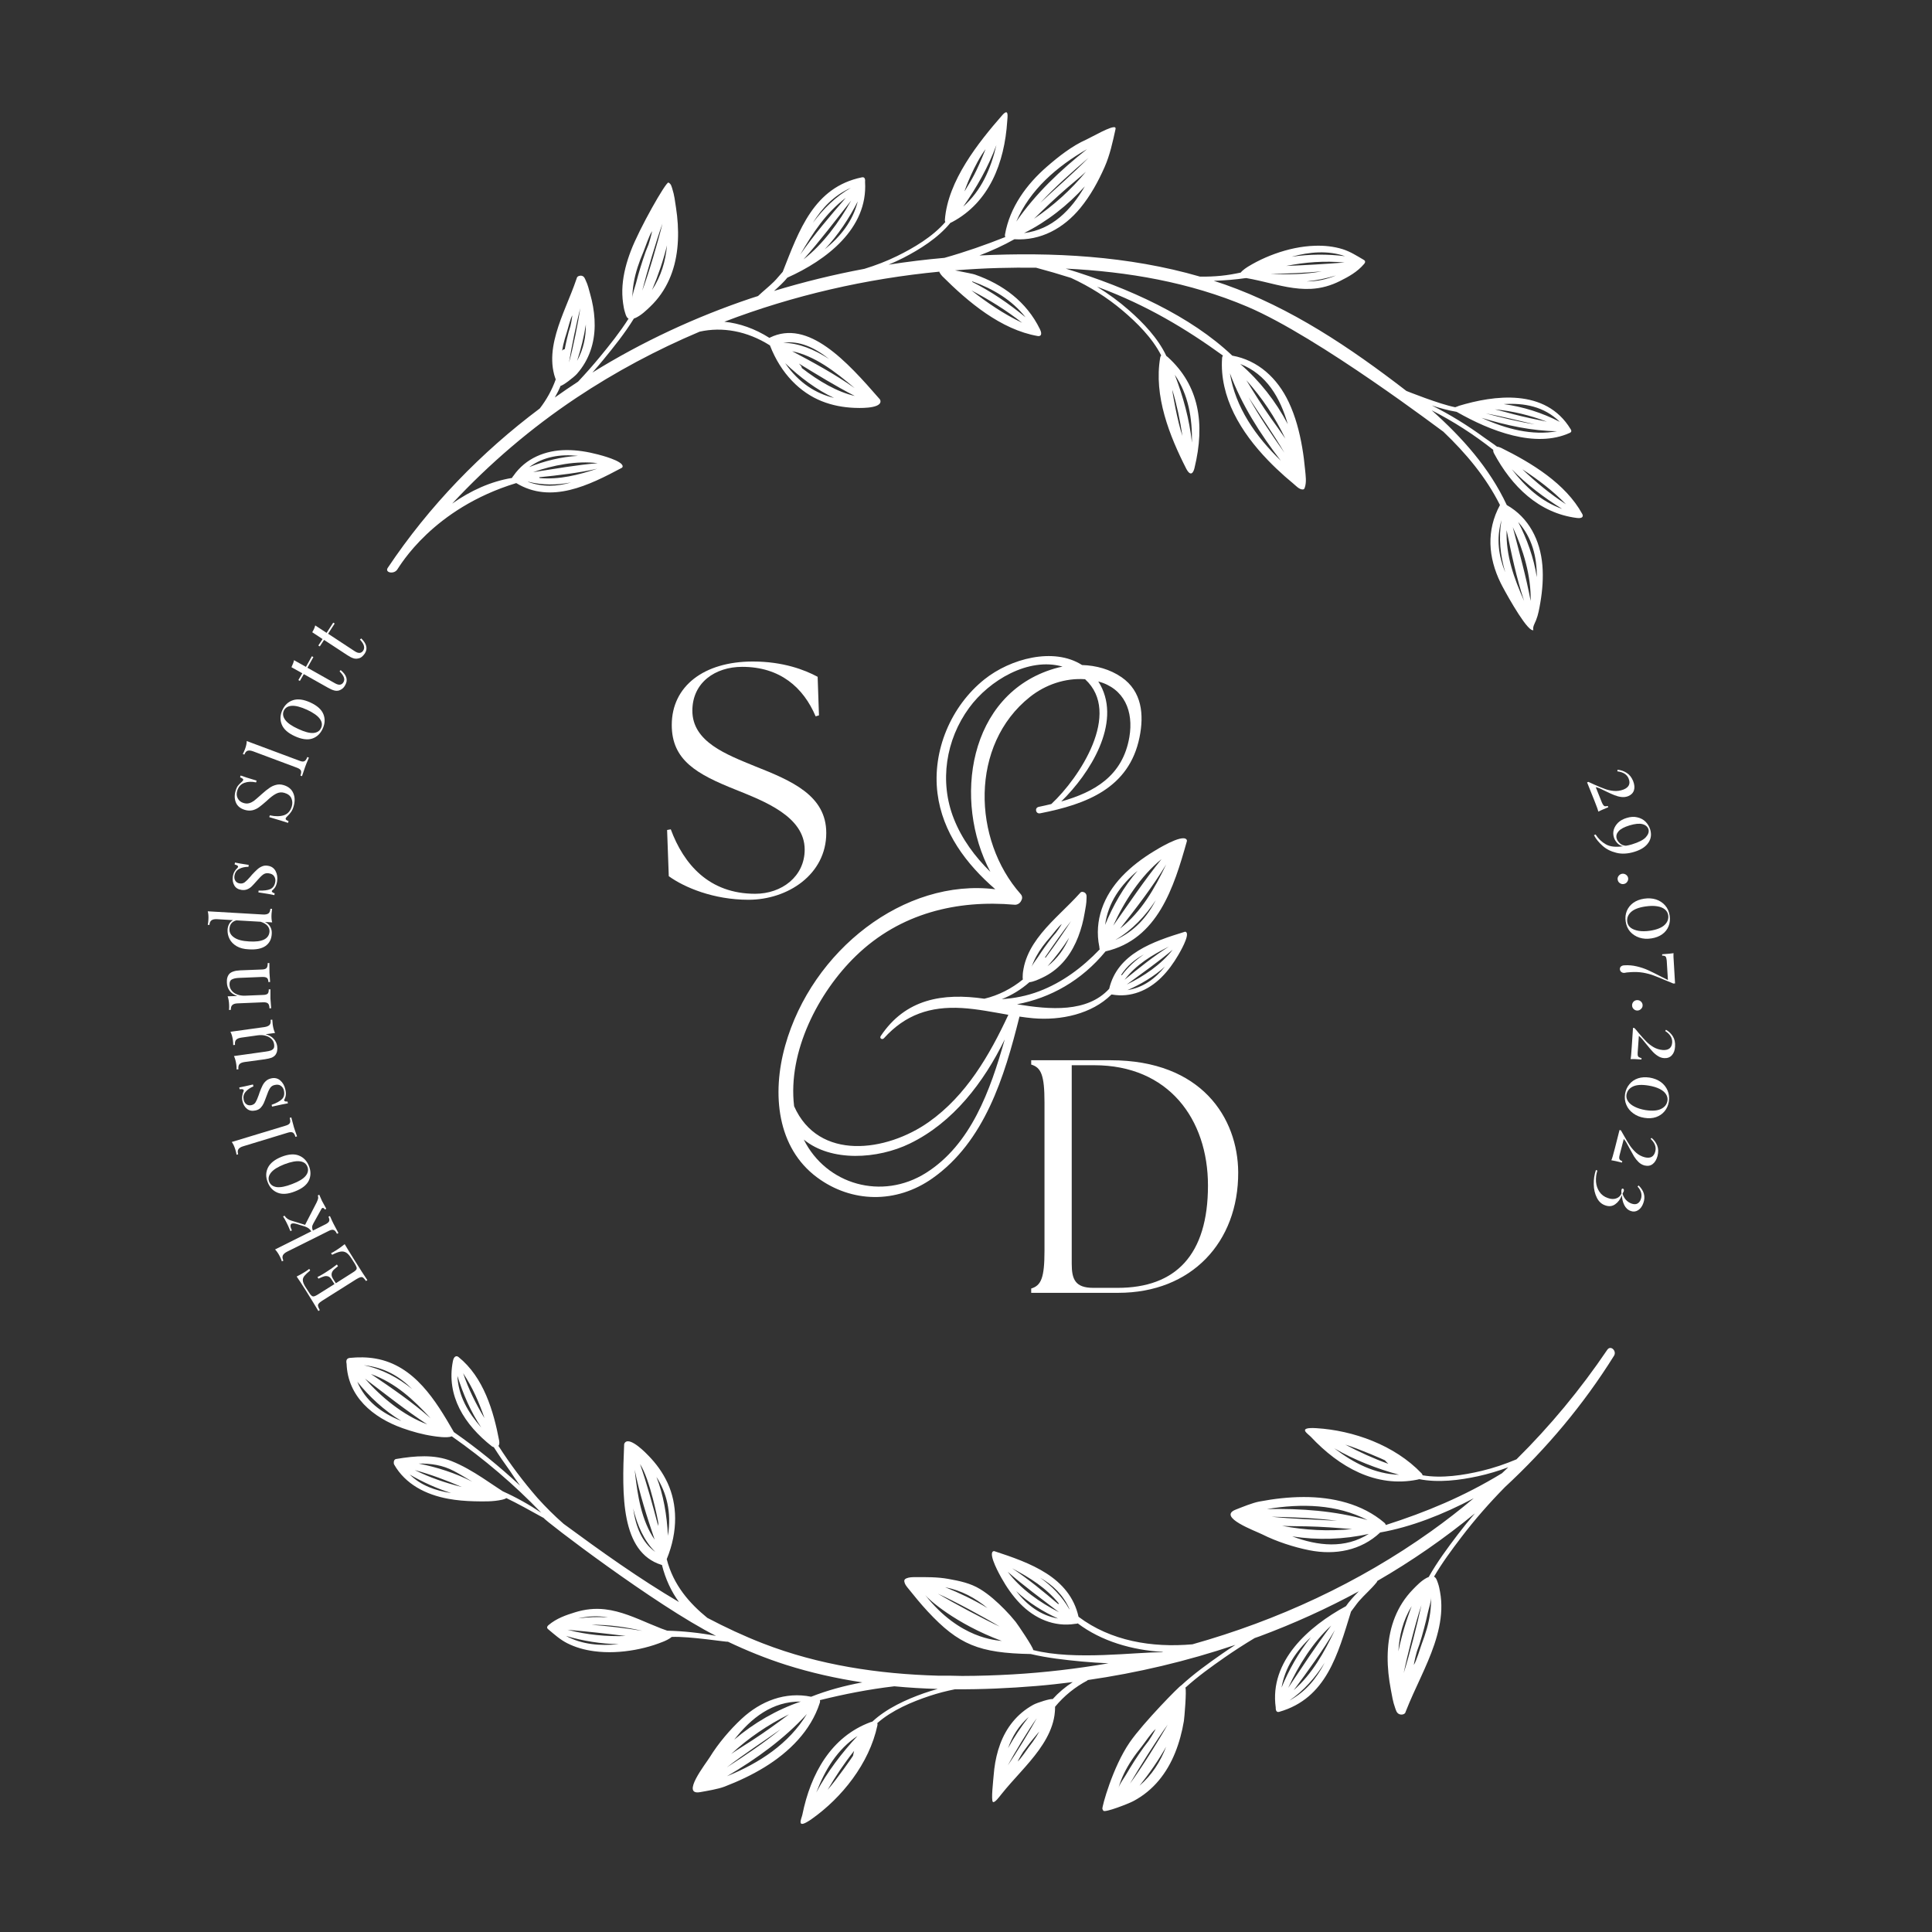
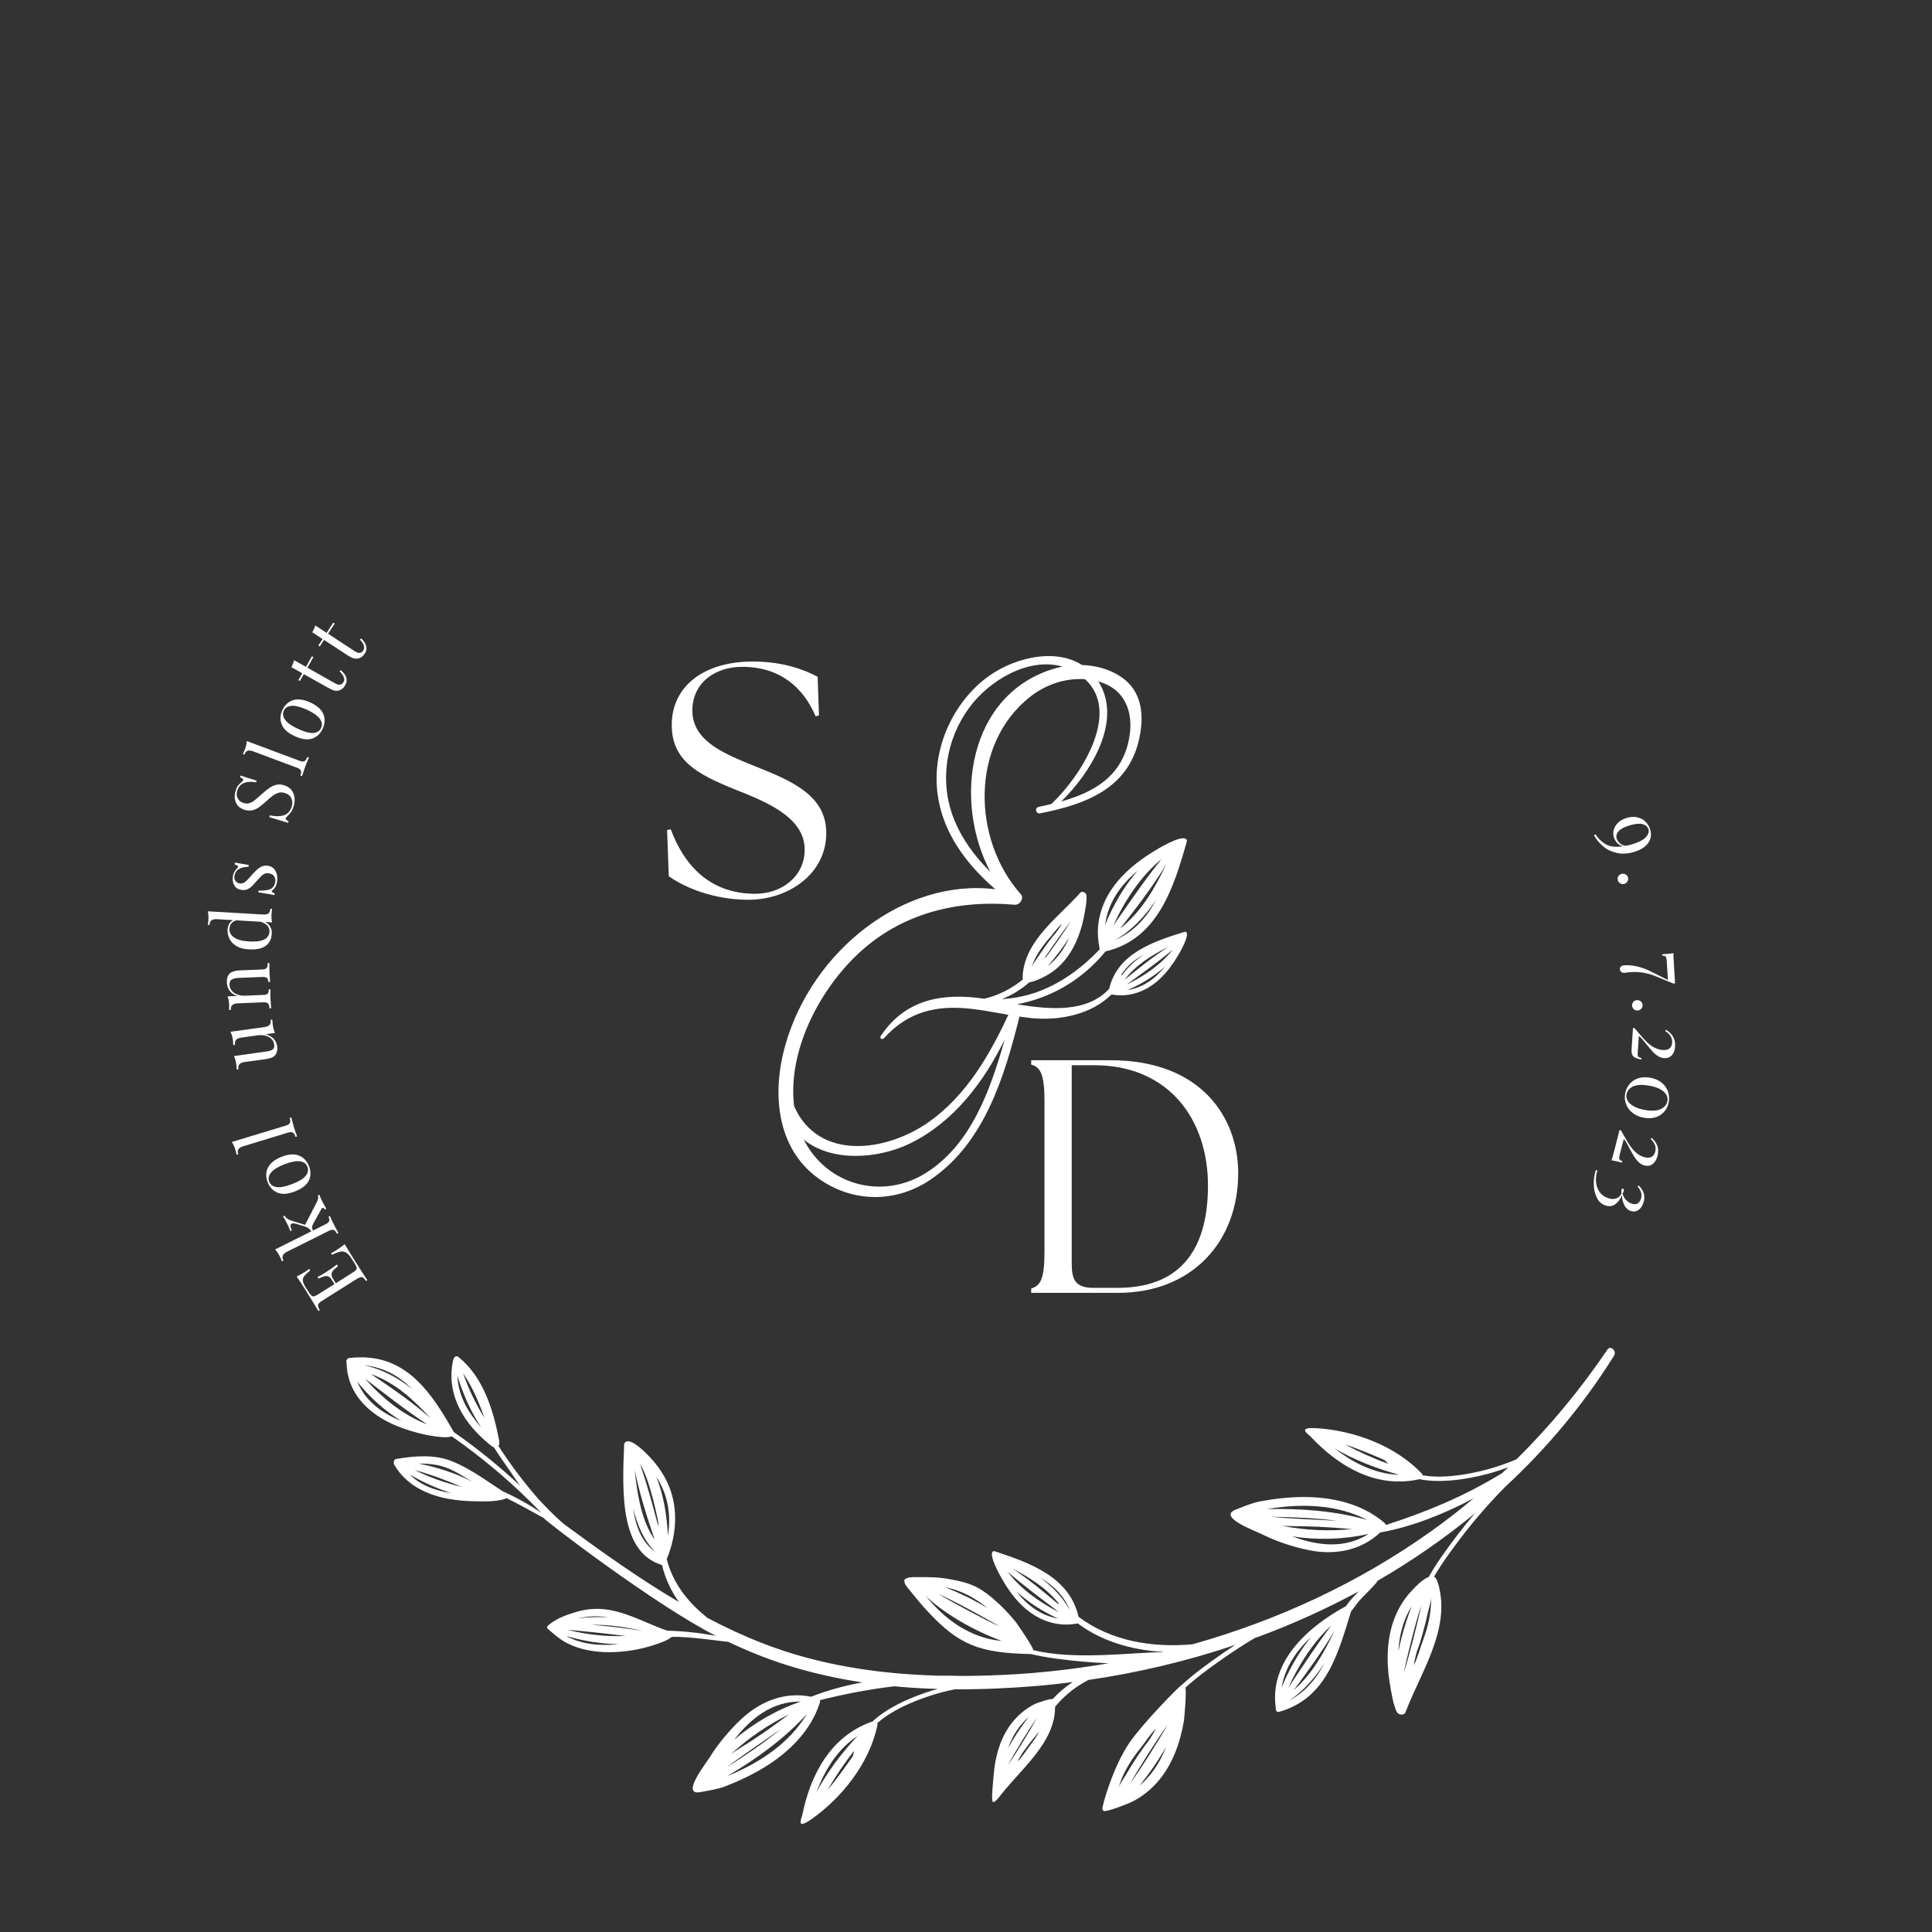
<svg xmlns="http://www.w3.org/2000/svg" width="377" zoomAndPan="magnify" viewBox="0 0 283.5 283.5" height="377" preserveAspectRatio="xMidYMid meet" version="1.0">
  <rect x="0" y="0" width="283.5" height="283.5" fill="#333333" stroke="none" />
  <defs>
    <g />
    <clipPath id="5c75a8117c">
      <path d="M 50 197 L 237 197 L 237 268 L 50 268 Z M 50 197 " clip-rule="nonzero" />
    </clipPath>
    <clipPath id="61a02024e7">
      <path d="M 43.129 20.246 L 229.711 12.344 L 240.34 263.371 L 53.754 271.27 Z M 43.129 20.246 " clip-rule="nonzero" />
    </clipPath>
    <clipPath id="895ad25d60">
      <path d="M 43.129 20.246 L 229.711 12.344 L 240.34 263.371 L 53.754 271.27 Z M 43.129 20.246 " clip-rule="nonzero" />
    </clipPath>
    <clipPath id="3a016c6e40">
-       <path d="M 56 16 L 233 16 L 233 93 L 56 93 Z M 56 16 " clip-rule="nonzero" />
-     </clipPath>
+       </clipPath>
    <clipPath id="08e90d8031">
      <path d="M 43.129 20.246 L 229.711 12.344 L 240.34 263.371 L 53.754 271.27 Z M 43.129 20.246 " clip-rule="nonzero" />
    </clipPath>
    <clipPath id="fc2e445833">
      <path d="M 43.129 20.246 L 229.711 12.344 L 240.34 263.371 L 53.754 271.27 Z M 43.129 20.246 " clip-rule="nonzero" />
    </clipPath>
    <clipPath id="fbc5625203">
      <path d="M 114 96 L 174.656 96 L 174.656 176 L 114 176 Z M 114 96 " clip-rule="nonzero" />
    </clipPath>
  </defs>
  <g clip-path="url(#5c75a8117c)">
    <g clip-path="url(#61a02024e7)">
      <g clip-path="url(#895ad25d60)">
        <path fill="#ffffff" d="M 209.387 238.945 C 209.172 239.707 208.914 240.465 208.629 241.211 C 208.367 241.91 207.879 243.684 207.457 244.324 C 207.574 243.605 207.828 242.59 207.914 242.332 C 208.035 241.969 208.184 241.609 208.301 241.242 C 208.543 240.477 208.766 239.707 208.969 238.93 C 209.176 238.156 209.363 237.379 209.531 236.602 C 209.688 235.875 210.012 235.055 209.98 234.305 C 210.047 235.883 209.809 237.438 209.387 238.945 Z M 205.984 245.48 C 206.48 243.027 207.758 237.922 208.574 235.531 C 208.062 237.984 206.758 243.082 205.984 245.48 Z M 205.199 242.324 C 205.32 239.992 205.879 237.766 207.148 235.676 C 206.324 237.852 205.656 240.07 205.199 242.324 Z M 189.844 248.012 C 191.965 245.148 194.07 242.266 195.879 239.195 C 194.297 242.496 192.578 245.598 189.844 248.012 Z M 189.199 249.539 C 191.324 248.094 193.004 246.156 194.383 243.984 C 193.195 246.277 191.609 248.242 189.199 249.539 Z M 195.348 238.531 C 193.105 241.477 191.098 244.605 189.027 247.68 C 190.523 244.406 192.691 240.926 195.348 238.531 Z M 192.355 240.246 C 190.555 242.473 189.094 245.109 188.055 247.633 C 188.559 244.684 190.191 242.254 192.355 240.246 Z M 165.805 261.734 C 167.051 259.562 169.863 255.113 171.344 253.074 C 170.113 255.254 167.324 259.711 165.805 261.734 Z M 167.207 262.039 C 168.664 260.223 169.984 258.32 171.117 256.316 C 170.277 258.496 169.059 260.445 167.207 262.039 Z M 164.094 262.469 C 164.516 260.945 165.223 259.543 166.09 258.238 C 166.527 257.574 167.008 256.938 167.508 256.316 C 167.977 255.734 168.984 254.195 169.586 253.719 C 169.25 254.363 168.695 255.25 168.535 255.473 C 168.309 255.781 168.055 256.074 167.832 256.391 C 167.363 257.043 166.914 257.707 166.48 258.375 C 166.047 259.051 165.629 259.734 165.227 260.422 C 164.855 261.066 164.293 261.746 164.094 262.469 Z M 152.066 254.832 C 151.727 255.363 151.352 255.875 150.957 256.379 C 150.594 256.848 149.812 258.078 149.332 258.473 C 149.582 257.961 150.008 257.25 150.133 257.074 C 150.312 256.824 150.512 256.586 150.684 256.336 C 151.047 255.809 152.391 254.188 152.508 254.086 C 152.367 254.34 152.223 254.586 152.066 254.832 Z M 152.141 252.121 C 151.195 253.852 149.031 257.406 147.883 259.047 C 148.816 257.309 150.957 253.746 152.141 252.121 Z M 150.949 251.949 C 149.809 253.414 148.785 254.938 147.922 256.531 C 148.527 254.812 149.461 253.262 150.949 251.949 Z M 119.781 263.027 C 121.07 259.668 122.879 256.695 125.828 254.734 C 123.516 257.227 121.406 259.984 119.781 263.027 Z M 125.176 257.633 C 125.164 257.691 122.805 261.094 121.441 262.645 C 122.613 260.645 123.887 258.734 125.332 256.922 C 125.273 257.156 125.215 257.387 125.176 257.633 Z M 106.68 260.641 C 110.969 258.117 115.07 255.176 118.406 251.508 C 115.77 255.879 111.434 258.703 106.68 260.641 Z M 114.555 253.75 C 112.055 255.793 109.379 257.574 106.652 259.34 C 109.203 257.363 111.922 255.617 114.555 253.75 Z M 115.777 251.562 C 114 252.891 112.203 254.195 110.332 255.406 C 109.32 256.059 108.289 256.691 107.293 257.375 C 109.852 255.02 112.641 253.117 115.777 251.562 Z M 117.508 249.684 C 113.957 250.895 110.621 252.824 107.742 255.277 C 110.23 252.086 113.34 249.641 117.508 249.684 Z M 86.781 238.418 C 89.285 238.391 91.75 238.738 94.27 239.312 C 91.793 238.914 89.289 238.609 86.781 238.418 Z M 83.281 239.152 C 86.137 239.406 88.973 239.703 91.809 240.066 C 88.938 240.16 86.137 239.895 83.281 239.152 Z M 83.055 240.055 C 85.547 240.797 88.176 241.223 90.805 241.262 C 88.082 241.551 85.367 241.316 83.055 240.055 Z M 89.219 237.332 C 87.762 237.238 86.293 237.293 84.828 237.484 C 86.254 237.164 87.688 237.059 89.219 237.332 Z M 61.422 214.762 C 63.227 214.746 64.934 214.973 66.602 215.855 C 67.52 216.34 68.41 216.875 69.293 217.422 C 66.855 216.172 64.176 215.301 61.422 214.762 Z M 60.863 215.715 C 63.266 216.383 65.527 217.223 67.75 218.195 C 65.367 217.598 63.074 216.82 60.863 215.715 Z M 60.121 216.375 C 62.027 217.477 64.062 218.41 66.203 219.086 C 63.891 218.738 61.785 217.992 60.121 216.375 Z M 54.43 201.621 C 58.078 202.945 60.688 205.398 63.18 208.113 C 60.473 205.727 57.457 203.66 54.43 201.621 Z M 53.551 202.297 C 56.562 204.578 59.512 206.938 62.695 209.012 C 59.145 207.676 55.938 205.02 53.551 202.297 Z M 52.43 202.754 C 54.141 204.898 56.359 206.984 58.891 208.504 C 55.98 207.359 53.605 205.555 52.43 202.754 Z M 60.492 203.84 C 58.461 202.195 56.129 200.918 53.379 200.328 C 56.43 200.648 58.66 201.996 60.492 203.84 Z M 67.961 201.504 C 69.363 203.617 70.297 205.781 71.09 208.094 C 69.828 206.004 68.75 203.848 67.961 201.504 Z M 67.117 201.887 C 67.945 204.539 69.062 207.133 70.621 209.473 C 68.672 207.266 67.254 204.816 67.117 201.887 Z M 96.324 216.719 C 97.793 219.004 98.566 221.836 98.012 225.359 C 97.871 222.383 97.344 219.289 96.324 216.719 Z M 96.586 223.93 C 95.758 220.855 94.949 217.758 93.914 214.836 C 95.375 217.016 96.605 223.34 96.598 223.48 C 96.59 223.633 96.594 223.777 96.586 223.93 Z M 93.133 215.668 C 93.855 219.262 94.945 222.605 96.062 225.926 C 94.16 223.184 93.543 219.551 93.133 215.668 Z M 92.914 221.352 C 93.527 223.887 94.527 226.117 96.16 227.73 C 94.188 226.316 93.289 224.043 92.914 221.352 Z M 135.766 234.062 C 136.23 234.652 140.121 238.223 147 240.793 C 146.242 240.672 140.859 240.516 135.766 234.062 Z M 146.691 238.68 C 144.402 237.629 139.77 235.141 137.617 233.859 C 139.93 234.875 144.551 237.387 146.691 238.68 Z M 144.902 235.965 C 142.93 234.777 140.848 233.773 138.688 232.906 C 141.086 233.383 143.102 234.477 144.902 235.965 Z M 156.895 236.105 C 155.82 234.227 154.332 232.73 152.621 231.504 C 154.473 232.574 156.02 234.008 156.953 236.156 C 156.934 236.137 156.914 236.121 156.895 236.105 Z M 155.32 235.414 C 153.125 233.551 150.906 231.715 148.512 230.129 C 151.098 231.504 153.512 232.996 155.355 235.277 C 155.328 235.32 155.32 235.367 155.32 235.414 Z M 147.875 230.645 C 150.273 232.754 152.859 234.629 155.391 236.57 C 152.629 235.18 149.742 233.152 147.875 230.645 Z M 149.113 233.477 C 150.914 235.172 153.117 236.535 155.258 237.5 C 152.688 237.051 150.688 235.523 149.113 233.477 Z M 189.617 225.449 C 193.352 226.023 197.207 225.91 200.863 225.078 C 197.336 227.301 193.41 226.855 189.617 225.449 Z M 191.754 223.977 C 193.984 224.023 196.191 224.191 198.402 224.383 C 194.918 224.711 191.547 224.559 188.133 223.898 C 189.336 223.957 190.551 223.953 191.754 223.977 Z M 196.215 223.164 C 192.992 222.961 189.762 222.906 186.559 222.562 C 189.805 222.633 193.016 222.742 196.215 223.164 Z M 200.672 223.051 C 195.906 221.684 190.871 221.336 185.898 221.441 C 190.961 220.594 196.133 220.715 200.672 223.051 Z M 195.793 212.523 C 198.773 214.262 202.016 215.5 205.289 216.406 C 201.75 216.285 198.652 214.707 195.793 212.523 Z M 203.215 214.281 C 203.375 214.469 203.547 214.637 203.723 214.801 C 201.539 214.02 199.453 213.066 197.406 211.98 C 199.379 212.578 203.176 214.238 203.215 214.281 Z M 235.848 198.07 C 231.91 203.891 227.449 209.273 222.527 214.141 C 220.867 214.84 219.156 215.422 217.395 215.84 C 214.762 216.465 211.598 216.969 208.754 216.484 C 208.734 216.383 208.68 216.281 208.594 216.191 C 204.637 212.047 198.555 209.898 193.176 209.57 C 190.254 209.391 191.938 210.398 192.332 210.816 C 196.543 215.312 201.934 218.336 207.973 217.125 C 208.078 217.102 208.168 217.078 208.254 217.051 C 211.062 217.609 214.203 217.203 216.863 216.625 C 218.387 216.293 219.875 215.844 221.324 215.305 C 221.02 215.602 220.711 215.895 220.398 216.184 C 214.805 219.594 209.25 221.891 203.352 223.777 C 203.332 223.676 203.273 223.562 203.133 223.441 C 199.852 220.645 195.512 219.664 191.293 219.672 C 189.109 219.676 186.93 219.93 184.789 220.336 C 183.758 220.531 182.312 221.137 181.336 221.516 C 178.559 222.602 184.207 224.641 185.23 225.156 C 187.301 226.199 189.855 227.031 192.137 227.484 C 195.93 228.234 199.719 227.52 202.527 224.875 C 207.035 224.074 211.68 222.273 216.254 219.852 C 214.223 221.555 212.129 223.18 209.969 224.719 C 199.379 232.266 187.473 237.773 174.977 241.285 C 169.023 241.812 162.977 240.797 158.262 237.242 C 156.957 231.402 151.098 229.316 145.945 227.629 C 145.895 227.613 145.836 227.598 145.785 227.617 C 145.742 227.629 145.707 227.652 145.676 227.68 C 145.078 228.234 146.738 231.16 146.934 231.516 C 147.695 232.879 148.594 234.184 149.688 235.309 C 151.828 237.508 154.676 238.777 157.773 238.281 C 157.926 238.285 158.047 238.258 158.148 238.215 C 161.621 240.828 166.09 242.141 170.691 242.406 C 170.621 242.422 170.555 242.441 170.484 242.457 C 166.727 242.398 157.73 243.699 151.613 242.129 C 151.656 241.773 149.285 238.293 149.031 237.98 C 148.516 237.344 147.98 236.738 147.414 236.168 C 146.336 235.074 145.152 233.996 143.824 233.184 C 142.395 232.309 140.793 231.98 139.152 231.688 C 137.547 231.398 135.895 231.422 134.262 231.426 C 133.836 231.43 133.398 231.441 133.004 231.605 C 132.891 231.656 132.773 231.727 132.723 231.84 C 132.684 231.926 132.691 232.02 132.707 232.109 C 132.77 232.461 133 232.754 133.227 233.031 C 134.168 234.195 135.102 235.355 136.117 236.445 C 140.676 241.352 143.676 242.57 151.25 242.711 C 153.707 243.293 156.266 243.574 158.742 243.809 C 160.047 243.934 161.355 244.012 162.66 244.07 C 158.008 244.871 153.309 245.426 148.59 245.699 C 146.137 245.84 143.66 245.922 141.172 245.926 C 139.992 245.891 138.816 245.875 137.648 245.887 C 128.949 245.645 120.191 244.355 111.941 241.148 C 109.156 240.066 106.449 238.801 103.797 237.406 C 101.227 235.32 98.805 232.617 97.836 228.789 C 99.543 224.633 99.371 220.684 97.969 217.629 C 97.25 216.066 96.27 214.75 95.172 213.621 C 94.891 213.328 92.551 210.867 91.746 211.641 C 91.707 211.676 91.668 211.723 91.637 211.781 C 91.598 211.848 91.59 211.93 91.586 212 C 91.27 219.348 91.07 227.758 97.066 229.629 C 97.09 229.637 97.109 229.637 97.133 229.641 C 97.652 231.723 98.512 233.547 99.633 235.082 C 93.785 231.645 88.195 227.645 82.699 223.602 C 81.367 222.434 80.094 221.172 78.879 219.82 C 76.777 217.406 74.863 214.855 73.145 212.172 C 73.254 212.02 73.309 211.785 73.25 211.418 C 72.43 207.074 70.969 202.094 67.281 199.129 C 67.004 198.906 66.613 198.961 66.461 199.715 C 65.445 204.82 68.156 209.062 72.156 212.215 C 72.238 212.277 72.348 212.328 72.461 212.359 C 73.207 213.535 73.992 214.68 74.816 215.816 C 75.305 216.57 75.805 217.293 76.316 218 C 73.273 215.168 70.031 212.535 66.578 210.129 C 66.559 210.086 66.543 210.043 66.516 209.996 C 63.977 205.602 60.84 200.348 55.105 199.355 C 53.879 199.141 52.602 199.129 51.332 199.258 C 50.871 199.305 50.75 199.633 50.859 200.117 C 51.027 204.902 54.668 208.004 59.074 209.57 C 60.496 210.074 62.016 210.5 63.535 210.723 C 63.945 210.785 65.59 211.055 66.301 210.77 C 71.062 214.102 75.453 217.84 79.422 221.977 C 77.645 220.785 75.773 219.73 73.789 218.84 C 73.512 218.66 73.242 218.48 72.969 218.301 C 72.242 217.812 71.52 217.324 70.785 216.848 C 69.348 215.918 67.863 215.035 66.246 214.395 C 63.734 213.398 60.914 213.621 58.121 214.094 C 57.867 214.137 57.754 214.422 57.785 214.652 C 57.781 214.734 57.789 214.816 57.832 214.895 C 59.473 217.785 62.484 219.328 65.773 219.93 C 67.02 220.16 68.301 220.266 69.594 220.297 C 70.938 220.324 72.344 220.371 73.703 220.062 C 73.906 220.016 74.125 219.949 74.301 219.828 C 75.789 220.539 77.844 221.668 79.797 222.758 C 79.766 222.996 96.211 235.586 105.07 240.051 C 102.707 239.602 100.324 239.348 97.934 239.285 C 97.902 239.273 97.863 239.266 97.84 239.258 C 97.574 239.168 97.305 239.066 97.039 238.969 C 96.484 238.754 95.934 238.523 95.383 238.293 C 93.242 237.387 91.082 236.414 88.762 236.148 C 87.27 235.977 85.84 236.141 84.402 236.582 C 83.02 237.008 81.668 237.477 80.508 238.453 C 80.391 238.551 80.266 238.684 80.285 238.84 C 80.301 238.953 80.391 239.031 80.473 239.102 C 81.367 239.848 82.207 240.609 83.242 241.129 C 84.477 241.754 85.82 242.117 87.18 242.297 C 89.156 242.559 91.184 242.453 93.16 242.094 C 94.117 241.918 95.066 241.684 96 241.379 C 96.438 241.234 96.875 241.074 97.309 240.902 C 97.523 240.816 98.195 240.539 98.555 240.203 C 101.129 240.078 106.758 240.988 106.82 240.906 C 109.586 242.219 112.414 243.367 115.332 244.297 C 119.008 245.465 122.758 246.301 126.543 246.871 C 123.887 247.363 121.359 248.055 119.027 248.977 C 115.25 248.207 111.648 249.59 108.816 252.223 C 107.113 253.805 105.379 255.852 104.164 257.832 C 103.562 258.809 99.828 263.512 102.762 262.973 C 103.793 262.785 105.336 262.539 106.316 262.168 C 108.352 261.383 110.34 260.453 112.199 259.312 C 115.797 257.098 118.973 253.984 120.293 249.883 C 120.352 249.703 120.344 249.578 120.305 249.48 C 123.926 248.582 127.52 247.879 131.23 247.445 C 133.352 247.648 135.477 247.77 137.598 247.836 C 136.914 248.023 136.234 248.23 135.559 248.469 C 132.992 249.371 130.105 250.676 128.008 252.629 C 127.922 252.648 127.832 252.676 127.73 252.711 C 121.957 254.855 118.957 260.258 117.734 266.301 C 117.621 266.863 116.711 268.605 119.109 266.918 C 123.512 263.812 127.559 258.785 128.75 253.18 C 128.777 253.059 128.77 252.945 128.734 252.848 C 130.898 250.941 133.855 249.707 136.422 248.855 C 137.641 248.449 138.879 248.133 140.133 247.883 C 144.137 247.91 148.125 247.727 152.051 247.402 C 153.844 247.254 155.629 247.051 157.414 246.828 C 156.316 247.539 155.316 248.379 154.461 249.332 C 154.211 249.211 152.215 249.836 151.625 250.156 C 151.016 250.492 150.457 250.875 149.953 251.297 C 148.941 252.145 148.156 253.141 147.551 254.215 C 146.938 255.312 146.516 256.492 146.23 257.711 C 146.086 258.316 145.98 258.938 145.902 259.562 C 145.863 259.871 145.832 260.184 145.809 260.5 C 145.758 261.203 145.398 264.211 145.703 264.418 C 145.957 264.594 146.684 263.609 146.82 263.438 C 146.863 263.387 146.902 263.332 146.945 263.281 C 148.699 261.078 150.812 259.074 152.445 256.805 C 153.254 255.672 153.953 254.477 154.379 253.18 C 154.59 252.547 154.734 251.891 154.789 251.215 C 154.812 250.965 154.824 250.707 154.82 250.449 C 156.137 248.855 157.758 247.535 159.613 246.57 C 159.582 246.562 159.551 246.551 159.52 246.543 C 166.926 245.477 174.211 243.75 181.277 241.367 C 180.621 241.797 179.965 242.23 179.32 242.68 C 177.277 244.105 175.188 245.605 173.328 247.32 C 173.156 247.312 167.777 252.773 165.777 255.664 C 163.25 259.332 161.691 265.16 161.762 265.418 C 161.793 265.531 161.84 265.637 161.918 265.715 C 162.188 265.996 165.559 264.688 166.277 264.309 C 167.027 263.914 167.715 263.457 168.34 262.945 C 169.602 261.918 170.602 260.68 171.391 259.332 C 172.195 257.957 172.781 256.461 173.203 254.91 C 173.418 254.133 173.59 253.34 173.723 252.535 C 173.793 252.137 174.145 247.938 173.938 247.652 C 175.73 246.02 177.73 244.586 179.684 243.223 C 181.125 242.219 182.602 241.27 184.109 240.367 C 184.348 240.281 184.59 240.203 184.824 240.117 C 189.82 238.258 194.695 236.051 199.395 233.504 C 199.328 233.57 199.27 233.633 199.195 233.707 C 198.73 234.172 197.883 235.098 197.504 235.688 C 192.016 238.656 186.254 243.75 187.199 250.559 C 187.191 251.039 187.34 251.297 187.719 251.191 C 194.641 249.207 196.316 242.734 198.246 236.484 C 198.652 235.977 199.012 235.41 199.418 234.941 C 200.242 233.996 201.207 233.18 201.996 232.203 C 202.055 232.133 202.086 232.059 202.105 231.988 C 207.133 229.082 211.93 225.77 216.422 222.07 C 215.566 223.078 214.73 224.102 213.93 225.152 C 212.422 227.137 210.891 229.203 209.648 231.406 C 209.543 231.445 209.445 231.488 209.367 231.527 C 208.562 231.949 207.902 232.648 207.332 233.23 C 206.742 233.836 206.23 234.484 205.793 235.16 C 204.91 236.531 204.34 238.016 204.008 239.539 C 203.664 241.098 203.57 242.699 203.645 244.309 C 203.684 245.113 203.766 245.922 203.887 246.73 C 203.945 247.129 204.012 247.527 204.09 247.926 C 204.262 248.82 204.391 249.723 204.719 250.609 C 204.828 250.898 204.914 251.367 205.336 251.535 C 205.684 251.68 206.125 251.551 206.223 251.297 C 206.254 251.219 206.281 251.141 206.312 251.062 C 207.598 247.777 209.355 244.629 210.477 241.293 C 211.031 239.633 211.434 237.926 211.496 236.176 C 211.523 235.32 211.473 234.457 211.312 233.594 C 211.238 233.168 211.152 232.727 211 232.305 C 210.934 232.133 210.855 231.836 210.711 231.613 C 210.645 231.516 210.566 231.43 210.473 231.379 C 210.457 231.371 210.438 231.375 210.422 231.367 C 211.609 229.328 213.039 227.406 214.441 225.562 C 216.41 222.973 218.559 220.531 220.836 218.215 C 226.93 212.57 232.344 206.141 236.84 198.941 C 237.277 198.246 236.348 197.332 235.848 198.07 " fill-opacity="1" fill-rule="nonzero" />
      </g>
    </g>
  </g>
  <g clip-path="url(#3a016c6e40)">
    <g clip-path="url(#08e90d8031)">
      <g clip-path="url(#fc2e445833)">
        <path fill="#ffffff" d="M 223.387 68.863 C 225.695 70.375 227.812 71.969 229.793 73.996 C 227.453 72.48 225.367 70.746 223.387 68.863 Z M 221.836 68.855 C 224.023 71.102 226.566 73.02 229.223 74.672 C 226.141 73.586 223.809 71.434 221.836 68.855 Z M 220.875 83.977 C 219.914 81.582 219.527 79.07 220.328 76.316 C 219.867 78.934 220.16 81.504 220.875 83.977 Z M 221.082 77.797 C 221.789 81.301 222.527 84.805 223.648 88.191 C 222.164 84.84 220.949 81.512 221.082 77.797 Z M 224.605 88.18 C 223.922 84.523 222.902 80.945 221.984 77.348 C 223.512 80.609 224.695 84.539 224.605 88.18 Z M 225.508 84.695 C 225.074 81.852 224.039 79.016 222.773 76.594 C 224.801 78.852 225.535 81.691 225.508 84.695 Z M 187.953 67.613 C 184.266 64.043 181.289 59.805 180.473 54.766 C 182.203 59.414 184.914 63.672 187.953 67.613 Z M 188.965 62.238 C 187.207 58.891 184.828 55.855 181.988 53.406 C 185.871 54.922 187.844 58.352 188.965 62.238 Z M 186.516 61.395 C 185.227 59.57 184.047 57.691 182.891 55.797 C 185.223 58.41 187.102 61.215 188.602 64.355 C 187.93 63.352 187.207 62.375 186.516 61.395 Z M 183.211 58.285 C 184.961 60.996 186.832 63.633 188.465 66.418 C 186.59 63.762 184.773 61.109 183.211 58.285 Z M 172.027 57.207 C 172.695 59.426 173.164 61.676 173.508 63.969 C 172.82 62.023 171.996 57.445 172.027 57.207 Z M 174.906 64.945 C 174.531 61.512 173.602 58.164 172.387 54.992 C 174.391 57.914 174.961 61.344 174.906 64.945 Z M 149.992 47.367 C 147.246 46.055 144.891 44.445 142.555 42.621 C 145.156 43.988 147.641 45.512 149.992 47.367 Z M 142.723 41.301 C 145.746 42.41 148.469 43.992 150.484 46.555 C 148.062 44.566 145.438 42.762 142.625 41.348 C 142.66 41.332 142.691 41.32 142.723 41.301 Z M 121.668 52.688 C 119.48 51.27 117.215 50.34 114.922 50.297 C 117.328 49.965 119.543 50.996 121.668 52.688 Z M 125.422 56.957 C 122.426 54.848 119.332 53.176 116.238 51.539 C 119.504 52.215 122.449 54.426 125.422 56.957 Z M 117.656 54 C 117.66 53.898 117.621 53.789 117.531 53.684 C 117.434 53.566 117.332 53.461 117.23 53.348 C 119.953 55.004 122.668 56.691 125.43 58.098 C 122.871 57.527 120.133 55.93 117.656 54 Z M 115.215 53.293 C 117.367 55.355 119.879 57.234 122.387 58.391 C 119.746 57.75 117.238 56.23 115.215 53.293 Z M 77.523 70.691 C 79.621 71.219 81.73 71.18 83.801 70.797 C 81.746 71.391 79.645 71.512 77.445 70.695 C 77.473 70.695 77.5 70.691 77.523 70.691 Z M 84.809 66.895 C 82.34 67.023 79.828 67.664 77.652 68.543 C 79.754 67 82.242 66.613 84.809 66.895 Z M 87.637 68.781 C 84.855 69.699 82.105 70.406 79.188 70.152 C 79.172 70.105 79.148 70.066 79.109 70.031 C 81.973 69.742 84.836 69.41 87.637 68.781 Z M 87.707 67.965 C 84.527 68.234 81.383 68.801 78.23 69.285 C 81.145 68.254 84.605 67.578 87.707 67.965 Z M 82.648 50.617 C 82.789 50.004 82.965 49.395 83.164 48.789 C 83.352 48.223 83.664 46.801 83.984 46.266 C 83.922 46.832 83.762 47.645 83.707 47.855 C 83.621 48.148 83.516 48.441 83.438 48.734 C 83.277 49.352 83.129 49.973 82.996 50.59 C 82.953 50.805 82.918 51.02 82.875 51.234 C 82.723 51.254 82.562 51.336 82.484 51.469 C 82.531 51.184 82.586 50.902 82.648 50.617 Z M 85.152 45.234 C 84.863 47.184 84.059 51.262 83.496 53.191 C 83.801 51.242 84.629 47.164 85.152 45.234 Z M 85.969 47.609 C 85.984 49.434 85.633 51.211 84.68 52.953 C 85.254 51.188 85.699 49.406 85.969 47.609 Z M 93.559 39.219 C 93.801 38.461 94.09 37.719 94.402 36.984 C 94.691 36.297 95.246 34.543 95.691 33.918 C 95.547 34.629 95.254 35.633 95.16 35.891 C 95.027 36.25 94.859 36.602 94.73 36.965 C 94.461 37.723 94.211 38.48 93.977 39.246 C 93.742 40.012 93.527 40.781 93.328 41.555 C 93.141 42.273 92.789 43.082 92.793 43.832 C 92.785 42.254 93.082 40.711 93.559 39.219 Z M 94.238 42.66 C 94.844 40.23 96.34 35.184 97.207 32.816 C 96.617 35.25 95.148 40.301 94.238 42.66 Z M 95.672 42.57 C 96.578 40.426 97.328 38.234 97.875 36 C 97.66 38.324 97.02 40.531 95.672 42.57 Z M 124.109 29.035 C 121.777 31.727 119.457 34.438 117.422 37.363 C 119.254 34.191 121.199 31.23 124.109 29.035 Z M 124.867 27.559 C 122.637 28.836 120.816 30.641 119.277 32.703 C 120.633 30.508 122.367 28.668 124.867 27.559 Z M 121.016 36.582 C 122.977 34.504 124.637 31.984 125.867 29.547 C 125.141 32.449 123.328 34.746 121.016 36.582 Z M 117.902 38.066 C 120.363 35.305 122.598 32.336 124.898 29.426 C 123.156 32.578 120.73 35.883 117.902 38.066 Z M 146.211 21.285 C 145.387 24.793 143.996 27.977 141.34 30.32 C 143.297 27.539 145.016 24.52 146.211 21.285 Z M 144.621 21.891 C 143.141 25.551 142.723 26.094 141.535 28.086 C 141.562 27.844 142.973 24.078 144.621 21.891 Z M 159.516 21.883 C 155.609 24.961 151.941 28.434 149.129 32.516 C 151.152 27.828 155.066 24.445 159.516 21.883 Z M 152.641 29.773 C 154.844 27.41 157.254 25.289 159.719 23.168 C 157.461 25.469 155 27.566 152.641 29.773 Z M 151.727 32.105 C 153.309 30.551 154.91 29.016 156.602 27.562 C 157.516 26.781 158.457 26.012 159.348 25.203 C 157.129 27.883 154.625 30.141 151.727 32.105 Z M 150.266 34.203 C 153.621 32.523 156.664 30.156 159.188 27.344 C 157.152 30.84 154.402 33.68 150.266 34.203 Z M 193.969 39.82 C 191.504 40.262 189.016 40.324 186.434 40.172 C 188.945 40.16 191.461 40.047 193.969 39.82 Z M 197.301 38.52 C 194.441 38.742 191.594 38.914 188.738 39.023 C 191.555 38.461 194.359 38.254 197.301 38.52 Z M 197.375 37.594 C 194.793 37.273 192.129 37.285 189.531 37.676 C 192.172 36.945 194.887 36.727 197.375 37.594 Z M 191.746 41.293 C 193.195 41.148 194.637 40.852 196.047 40.422 C 194.695 40.973 193.297 41.312 191.746 41.293 Z M 228.484 63.277 C 224.848 63.957 221.02 62.961 217.402 61.312 C 221.047 62.422 224.801 63.234 228.484 63.277 Z M 225.219 62.266 C 222.809 61.891 220.43 61.297 218.027 60.668 C 220.434 61.098 222.82 61.734 225.219 62.266 Z M 226.984 61.875 C 225.332 61.551 223.684 61.199 222.035 60.77 C 221.145 60.535 220.254 60.277 219.359 60.066 C 221.957 60.32 224.461 60.918 226.984 61.875 Z M 228.887 61.906 C 226.297 60.562 223.473 59.68 220.652 59.297 C 223.621 59.109 226.57 59.617 228.887 61.906 Z M 232.184 75.426 C 229.734 70.945 224.727 67.922 220.27 65.719 C 220.023 65.602 219.824 65.551 219.664 65.539 C 219.062 65.066 218.391 64.648 217.852 64.25 C 216.598 63.332 215.309 62.465 213.984 61.652 C 212.723 60.875 211.43 60.164 210.109 59.496 C 211.289 59.895 212.496 60.215 213.742 60.434 C 213.754 60.438 213.77 60.445 213.781 60.453 C 218.688 63.25 225.285 65.824 230.348 63.52 C 230.754 63.336 230.496 63.02 230.461 62.957 C 226.789 56.926 219.219 57.996 214.051 59.559 C 214.027 59.566 214.016 59.582 213.996 59.59 C 213.805 59.652 213.656 59.707 213.539 59.758 C 211.254 59.328 206.375 57.367 206.375 57.367 C 198.105 50.988 189.438 45.164 179.742 41.75 C 179.203 41.559 178.656 41.383 178.113 41.207 C 179.691 41.16 181.266 41.023 182.824 40.805 C 182.859 40.805 182.895 40.809 182.922 40.812 C 183.203 40.859 183.48 40.914 183.758 40.969 C 184.344 41.086 184.926 41.223 185.504 41.359 C 187.766 41.898 190.055 42.508 192.391 42.387 C 193.887 42.309 195.273 41.914 196.617 41.242 C 197.914 40.594 199.164 39.906 200.148 38.754 C 200.25 38.641 200.352 38.484 200.305 38.336 C 200.273 38.227 200.172 38.164 200.078 38.109 C 199.074 37.52 198.121 36.91 197.012 36.562 C 195.691 36.152 194.309 36.016 192.938 36.062 C 190.945 36.129 188.961 36.566 187.074 37.246 C 186.156 37.578 185.262 37.965 184.391 38.418 C 183.98 38.633 183.574 38.859 183.176 39.102 C 182.977 39.227 182.359 39.609 182.062 39.996 C 180.094 40.426 178.348 40.621 176.09 40.59 C 165.555 37.535 154.43 36.973 143.719 37.488 C 145.531 36.797 147.25 36.008 148.852 35.105 C 152.699 35.359 156.082 33.504 158.531 30.516 C 160.008 28.715 161.145 26.652 162.082 24.531 C 162.875 22.734 163.262 20.879 163.684 18.984 C 163.703 18.895 163.719 18.789 163.656 18.719 C 163.285 18.305 160.023 20.215 159.402 20.484 C 157.328 21.395 155.324 22.977 153.629 24.449 C 150.633 27.051 148.184 30.406 147.477 34.383 C 147.445 34.566 147.469 34.688 147.52 34.781 C 144.574 35.953 141.629 36.98 138.59 37.836 C 135.848 38.078 133.113 38.41 130.398 38.836 C 131.121 38.527 131.84 38.203 132.543 37.844 C 134.965 36.598 137.648 34.922 139.461 32.699 C 139.543 32.668 139.629 32.629 139.727 32.578 C 145.156 29.68 147.402 23.918 147.801 17.77 C 147.836 17.195 148.07 15.805 147.105 16.863 C 143.559 20.918 139.078 26.539 138.652 32.254 C 138.645 32.379 138.664 32.492 138.715 32.582 C 136.828 34.762 134.062 36.383 131.637 37.574 C 130.086 38.336 128.48 38.945 126.84 39.449 C 122.359 40.285 117.926 41.371 113.57 42.695 C 113.613 42.656 113.652 42.629 113.699 42.586 C 114.199 42.152 115.113 41.297 115.535 40.742 C 121.234 38.195 127.367 33.555 126.938 26.691 C 126.984 26.215 126.855 25.945 126.469 26.023 C 119.414 27.477 117.254 33.805 114.855 39.887 C 114.414 40.363 114.012 40.898 113.57 41.332 C 112.824 42.07 111.988 42.719 111.23 43.441 C 110.875 43.559 110.512 43.66 110.156 43.785 C 102.055 46.512 94.227 50.148 86.93 54.668 C 87.461 54.062 87.988 53.453 88.5 52.828 C 90.082 50.906 91.691 48.895 93.016 46.742 C 93.121 46.703 93.219 46.668 93.301 46.629 C 94.117 46.242 94.809 45.566 95.398 45.008 C 96.008 44.426 96.547 43.797 97.008 43.133 C 97.941 41.801 98.566 40.34 98.961 38.828 C 99.359 37.285 99.516 35.688 99.5 34.074 C 99.492 33.27 99.441 32.461 99.352 31.648 C 99.309 31.246 99.254 30.844 99.191 30.441 C 99.055 29.543 98.957 28.637 98.664 27.742 C 98.566 27.445 98.496 26.973 98.086 26.789 C 97.738 26.637 93.805 33.539 92.562 36.832 C 91.941 38.469 91.477 40.16 91.348 41.906 C 91.285 42.758 91.309 43.625 91.43 44.492 C 91.492 44.922 91.559 45.363 91.699 45.797 C 91.754 45.969 91.824 46.266 91.961 46.492 C 92.02 46.598 92.098 46.684 92.191 46.738 C 92.203 46.746 92.223 46.746 92.238 46.754 C 90.973 48.742 89.477 50.613 88.004 52.402 C 86.984 53.641 85.922 54.836 84.824 56.004 C 83.672 56.758 82.531 57.531 81.41 58.332 C 81.73 57.77 82.027 57.199 82.266 56.609 C 82.543 56.637 84.207 55.371 84.652 54.867 C 85.113 54.344 85.508 53.793 85.836 53.227 C 86.5 52.082 86.902 50.879 87.102 49.664 C 87.309 48.422 87.305 47.172 87.16 45.93 C 87.09 45.309 86.98 44.688 86.84 44.074 C 86.77 43.766 86.691 43.465 86.605 43.16 C 86.418 42.484 86.266 41.797 85.945 41.141 C 85.84 40.922 85.746 40.566 85.387 40.473 C 85.086 40.395 84.727 40.535 84.66 40.742 C 84.637 40.805 84.617 40.867 84.594 40.93 C 83.691 43.602 82.387 46.203 81.625 48.895 C 81.246 50.234 80.996 51.594 81.035 52.961 C 81.051 53.625 81.141 54.293 81.312 54.945 C 81.379 55.191 81.457 55.438 81.547 55.676 C 81 57.211 80.207 58.641 79.211 59.934 C 70.617 66.379 63.008 74.188 56.895 83.332 C 56.438 84.016 57.758 84.316 58.277 83.598 C 58.711 83 63.504 74.617 75.754 70.887 C 80.867 73.992 86.43 71.211 91.215 68.664 C 91.266 68.637 91.316 68.605 91.336 68.555 C 91.355 68.516 91.363 68.473 91.367 68.434 C 91.379 67.617 88.121 66.785 87.73 66.684 C 86.219 66.289 84.656 66.031 83.09 66.043 C 80.023 66.062 77.133 67.238 75.344 69.816 C 75.238 69.926 75.172 70.031 75.133 70.133 C 72.023 70.641 69.047 71.996 66.352 73.898 C 71.82 68.027 77.914 62.82 84.547 58.395 C 90.273 54.578 96.348 51.336 102.664 48.668 C 105.961 47.93 109.598 48.547 112.98 50.684 C 114.602 54.875 117.449 57.617 120.566 58.863 C 122.164 59.504 123.781 59.781 125.355 59.848 C 125.762 59.863 129.152 60.035 129.203 58.922 C 129.203 58.863 129.199 58.805 129.184 58.742 C 129.164 58.664 129.113 58.602 129.066 58.547 C 124.242 53.004 118.594 46.77 112.961 49.547 C 112.938 49.555 112.922 49.57 112.906 49.582 C 110.754 48.215 108.504 47.438 106.289 47.211 C 116.418 43.336 127.102 40.891 137.934 39.855 C 137.887 39.879 137.84 39.898 137.793 39.914 C 137.824 39.934 137.855 39.953 137.887 39.977 C 137.949 40.137 138.07 40.32 138.273 40.531 C 142.059 44.312 146.867 48.367 152.273 49.309 C 152.68 49.379 152.996 49.125 152.602 48.312 C 150.625 44.25 147.129 41.719 143.074 40.293 C 143.043 40.242 141.484 39.938 140.141 39.672 C 142.27 39.508 144.406 39.379 146.543 39.324 C 148.363 39.273 150.199 39.262 152.039 39.285 C 153.762 39.746 155.469 40.242 157.164 40.781 C 159.883 42.035 162.441 43.633 164.742 45.582 C 166.809 47.332 169.094 49.582 170.391 52.156 C 170.32 52.234 170.273 52.336 170.25 52.457 C 169.27 58.105 171.633 64.004 174.082 68.805 C 174.762 70.062 175.137 69.262 175.273 68.699 C 176.883 62.109 175.93 56.547 171.371 52.406 C 171.289 52.332 171.215 52.273 171.145 52.227 C 169.926 49.629 167.734 47.344 165.688 45.547 C 164.215 44.25 162.637 43.094 160.977 42.078 C 161.113 42.129 161.254 42.176 161.391 42.227 C 168.277 44.809 173.938 48.188 179.461 52.18 C 179.391 52.258 179.34 52.367 179.328 52.551 C 179.129 55.359 179.824 58.137 181.059 60.648 C 182.32 63.207 184.09 65.488 186.059 67.535 C 186.852 68.359 187.68 69.145 188.535 69.902 C 188.945 70.266 189.363 70.621 189.785 70.969 C 190.156 71.273 190.602 71.789 191.105 71.824 C 191.176 71.828 191.25 71.824 191.309 71.789 C 191.383 71.746 191.422 71.66 191.453 71.578 C 191.75 70.754 191.586 69.773 191.508 68.93 C 191.406 67.84 191.273 66.754 191.086 65.676 C 190.695 63.387 190.098 61.105 189.105 59.004 C 187.453 55.5 184.625 52.871 180.82 52.184 C 174.758 46.426 165.754 42.266 156.383 39.414 C 165.434 39.855 174.543 41.395 183.035 45.004 C 193.527 49.461 211.84 63.43 211.785 63.336 C 215.105 66.504 218.043 69.996 220.105 74.109 C 218.078 77.844 218.375 81.805 220.203 85.543 C 220.566 86.297 223.488 91.684 224.695 92.402 C 224.816 92.473 224.922 92.5 225.004 92.465 C 224.867 92.008 225.223 91.445 225.395 91.023 C 225.723 90.211 225.875 89.305 226.027 88.434 C 226.336 86.629 226.48 84.781 226.328 82.957 C 226.02 79.301 224.359 75.953 221.102 74.109 C 218.555 68.648 214.555 64.199 210.086 60.207 C 211.688 61.031 213.254 61.922 214.77 62.902 C 216.27 63.867 217.715 64.902 219.113 66.008 C 219.102 66.176 219.141 66.355 219.215 66.496 C 221.801 71.336 225.789 75.305 231.406 76.008 C 232.238 76.113 232.367 75.758 232.184 75.426 " fill-opacity="1" fill-rule="nonzero" />
      </g>
    </g>
  </g>
  <g clip-path="url(#fbc5625203)">
    <path fill="#ffffff" d="M 170.941 141.84 C 169.32 143.301 167.348 144.469 165.438 145.289 C 167.719 144.93 169.52 143.613 170.941 141.84 Z M 172.078 139.363 C 169.922 141.184 167.605 142.797 165.332 144.469 C 167.801 143.285 170.387 141.543 172.078 139.363 Z M 171.52 138.902 C 169.035 140.156 166.723 141.531 165.016 143.773 C 167.117 142.059 169.234 140.352 171.52 138.902 Z M 164.504 143.074 C 164.547 143.078 164.59 143.086 164.633 143.098 C 165.523 141.895 166.633 140.895 167.859 140.051 C 166.52 140.789 165.355 141.742 164.504 143.074 Z M 171.125 126.844 C 169.125 130.145 166.75 133.215 164.359 136.262 C 167.523 133.758 169.41 130.418 171.125 126.844 Z M 169.609 132.082 C 168.074 134.41 166.16 136.457 163.672 137.926 C 166.512 136.645 168.312 134.559 169.609 132.082 Z M 163.352 135.836 C 165.668 132.551 167.902 129.195 170.438 126.07 C 167.371 128.555 164.961 132.289 163.352 135.836 Z M 162.164 135.719 C 163.27 132.977 164.879 130.133 166.922 127.777 C 164.422 129.867 162.594 132.465 162.164 135.719 Z M 161.16 99.992 C 161.266 100.156 161.367 100.324 161.465 100.504 C 164.543 106.152 159.961 113.484 155.723 117.609 C 160.586 116.234 164.75 113.871 165.723 108.156 C 166.367 104.352 164.984 101.039 161.16 99.992 Z M 156.887 137.594 C 155.957 139.07 154.887 140.461 153.719 141.785 C 155.184 140.645 156.176 139.215 156.887 137.594 Z M 153.328 140.5 C 153.363 140.504 153.402 140.512 153.438 140.523 C 154.684 138.875 156.344 136.461 157.164 135.152 C 156.188 136.375 154.473 138.789 153.328 140.5 Z M 151.336 142.008 C 151.512 141.465 151.961 140.973 152.27 140.5 C 152.598 139.992 152.938 139.492 153.289 138.996 C 153.645 138.504 154.008 138.016 154.383 137.539 C 154.562 137.309 154.766 137.098 154.949 136.871 C 155.082 136.711 155.535 136.059 155.809 135.582 C 155.336 135.922 154.516 137.051 154.141 137.473 C 153.738 137.93 153.352 138.395 152.996 138.879 C 152.293 139.836 151.707 140.871 151.336 142.008 Z M 145.328 127.941 C 139.797 117.523 142.043 101.848 154.73 98.105 C 155.117 97.992 155.512 97.895 155.914 97.816 C 150.918 96.391 145.156 99.84 142.215 103.859 C 138.777 108.551 137.82 114.715 139.965 120.141 C 141.148 123.133 143.055 125.699 145.328 127.941 Z M 147.434 152.523 C 144.359 158.812 139.883 164.707 133.512 167.801 C 128.797 170.094 121.973 170.539 117.945 167.219 C 121.246 173.848 129.426 176.172 135.867 172.117 C 142.469 167.957 145.301 160.059 147.434 152.523 Z M 162.227 139.605 C 158.711 143.898 154.125 146.441 149.234 147.367 C 154.09 148.168 159.531 148.613 162.762 145.094 C 163.969 139.918 169.219 138.156 173.832 136.738 C 173.879 136.727 173.93 136.711 173.977 136.73 C 174.012 136.742 174.043 136.762 174.07 136.789 C 174.59 137.285 173.078 139.836 172.898 140.145 C 172.203 141.332 171.391 142.469 170.406 143.438 C 168.48 145.344 165.934 146.418 163.199 145.941 C 163.16 145.938 163.133 145.934 163.098 145.93 C 160.203 148.812 155.656 149.77 151.609 149.418 C 150.938 149.359 150.27 149.273 149.598 149.172 C 147.379 158.074 144.469 167.512 136.832 172.902 C 131.496 176.668 124.938 176.508 119.898 172.773 C 114.039 168.43 113.215 160.562 115.219 153.426 C 119.137 139.461 132.691 128.836 146.051 130.488 C 141.762 126.777 138.289 122.152 137.566 116.41 C 136.777 110.16 139.539 103.609 144.469 99.676 C 148.234 96.672 154.594 94.914 158.781 97.586 C 160.844 97.648 162.891 98.211 164.578 99.375 C 167.582 101.453 167.891 104.891 167.207 108.215 C 165.68 115.66 159.422 118.012 152.633 119.344 C 151.965 119.473 151.777 118.531 152.426 118.398 C 153.043 118.27 153.656 118.133 154.266 117.984 C 154.27 117.98 154.273 117.977 154.277 117.973 C 158.383 114.152 164.672 104.648 159.223 99.668 C 156.316 99.465 153.41 100.457 151.125 102.273 C 142.305 109.281 142.695 123.219 149.777 131.203 C 150.055 131.516 150.027 131.879 149.855 132.164 C 149.695 132.512 149.32 132.801 148.863 132.758 C 140.504 132.027 132.105 133.953 125.586 140.277 C 120.105 145.586 115.562 154.316 116.527 162.324 C 120.117 170.422 130.074 169.031 136.293 164.641 C 141.777 160.766 145.195 154.852 147.965 148.91 C 145.699 148.52 143.445 148.055 141.145 147.918 C 136.508 147.645 132.832 148.891 129.711 152.348 C 129.457 152.629 129.012 152.367 129.238 152.027 C 132.867 146.586 138.309 145.66 144.449 146.551 C 146.512 146.059 148.426 145.082 150.098 143.723 C 150.098 143.719 150.094 143.719 150.094 143.719 C 150.051 143.523 150.07 143.293 150.074 143.152 C 150.074 142.812 150.133 142.48 150.191 142.156 C 150.309 141.504 150.504 140.879 150.754 140.281 C 151.262 139.059 152.008 137.953 152.844 136.926 C 154.531 134.863 156.625 133.102 158.418 131.113 C 158.461 131.066 158.504 131.02 158.547 130.973 C 158.684 130.816 159.031 130.844 159.242 131.039 C 159.5 131.27 159.438 131.621 159.434 131.859 C 159.434 132.574 159.285 133.246 159.168 133.922 C 159.117 134.227 159.059 134.527 158.996 134.828 C 158.867 135.43 158.711 136.023 158.52 136.602 C 158.145 137.762 157.648 138.871 156.992 139.883 C 156.348 140.875 155.543 141.777 154.551 142.512 C 154.059 142.875 153.52 143.199 152.938 143.469 C 152.379 143.73 151.727 144.047 151.047 144.133 C 149.852 145.191 148.477 146.031 146.996 146.617 C 148.836 146.492 150.664 146.152 152.504 145.449 C 155.859 144.168 158.777 142.02 161.371 139.309 C 161.336 139.199 161.316 139.07 161.312 138.926 C 160.52 135.059 161.969 131.406 164.641 128.598 C 166.004 127.164 167.602 125.965 169.289 124.934 C 169.723 124.668 173.336 122.426 174.07 123.148 C 174.105 123.184 174.137 123.227 174.156 123.277 C 174.184 123.344 174.168 123.418 174.148 123.484 C 172.258 130.184 169.891 137.84 162.227 139.605 " fill-opacity="1" fill-rule="nonzero" />
  </g>
  <g fill="#ffffff" fill-opacity="1">
    <g transform="translate(95.941, 131.543)">
      <g>
        <path d="M 13.895 0.488 C 19.648 0.488 25.305 -3.219 25.305 -9.312 C 25.305 -14.824 20.234 -16.969 14.824 -19.113 C 10.68 -20.82 5.656 -22.672 5.656 -27.254 C 5.656 -31.398 9.02 -33.691 12.969 -33.691 C 18.527 -33.691 21.941 -30.668 23.746 -26.426 L 24.234 -26.574 L 24.039 -32.23 C 22.137 -33.254 18.965 -34.473 14.531 -34.473 C 7.363 -34.473 2.633 -30.863 2.633 -25.16 C 2.633 -19.992 6.289 -17.941 12.043 -15.652 C 16.141 -13.992 22.137 -11.75 22.137 -6.875 C 22.137 -2.926 18.773 -0.391 14.871 -0.391 C 8.094 -0.391 4.387 -4.73 2.488 -9.848 L 1.949 -9.75 L 2.195 -2.973 C 4.484 -1.316 8.777 0.488 13.895 0.488 Z M 13.895 0.488 " />
      </g>
    </g>
  </g>
  <g fill="#ffffff" fill-opacity="1">
    <g transform="translate(148.83, 189.709)">
      <g>
        <path d="M 2.488 0 L 15.262 0 C 25.988 0 32.91 -7.41 32.863 -17.699 C 32.812 -25.598 27.547 -34.129 14.141 -34.129 L 2.488 -34.129 L 2.488 -33.496 C 3.949 -33.059 4.438 -31.938 4.438 -27.938 L 4.438 -6.191 C 4.438 -2.195 3.949 -1.074 2.488 -0.633 Z M 8.434 -4.289 L 8.434 -33.398 L 11.75 -33.398 C 22.625 -33.398 28.426 -25.5 28.426 -15.75 C 28.426 -5.559 23.695 -0.73 15.164 -0.73 L 11.605 -0.73 C 8.922 -0.73 8.434 -2 8.434 -4.289 Z M 8.434 -4.289 " />
      </g>
    </g>
  </g>
  <g fill="#ffffff" fill-opacity="1">
    <g transform="translate(232.655, 114.248)">
      <g>
-         <path d="M 6.984 0.344 C 7.191 0.875 7.234 1.332 7.109 1.719 C 6.984 2.113 6.703 2.398 6.266 2.578 C 5.953 2.703 5.617 2.742 5.266 2.703 C 4.922 2.66 4.582 2.57 4.25 2.438 C 3.926 2.312 3.52 2.129 3.031 1.891 C 2.625 1.691 2.32 1.547 2.125 1.453 C 1.926 1.367 1.719 1.301 1.5 1.25 L 2.406 3.516 C 2.488 3.703 2.566 3.836 2.641 3.922 C 2.711 4.016 2.797 4.062 2.891 4.062 C 2.984 4.07 3.109 4.055 3.266 4.016 L 3.344 4.203 C 2.664 4.484 2.176 4.695 1.875 4.844 C 1.852 4.664 1.656 4.109 1.281 3.172 L 0.234 0.562 L 0.422 0.484 C 0.598 0.555 0.895 0.691 1.312 0.891 C 1.875 1.141 2.367 1.344 2.797 1.5 C 3.223 1.664 3.676 1.77 4.156 1.812 C 4.645 1.852 5.117 1.785 5.578 1.609 C 6.379 1.285 6.629 0.75 6.328 0 C 6.086 -0.602 5.535 -0.957 4.672 -1.062 L 4.703 -1.297 C 5.191 -1.254 5.633 -1.102 6.031 -0.844 C 6.438 -0.594 6.754 -0.195 6.984 0.344 Z M 6.984 0.344 " />
-       </g>
+         </g>
    </g>
  </g>
  <g fill="#ffffff" fill-opacity="1">
    <g transform="translate(235.179, 120.634)">
      <g>
        <path d="M 6.969 1.078 C 7.188 1.816 7.094 2.473 6.688 3.047 C 6.289 3.629 5.613 4.066 4.656 4.359 C 3.676 4.66 2.785 4.707 1.984 4.5 C 1.18 4.301 0.508 3.957 -0.031 3.469 C -0.57 2.988 -0.988 2.473 -1.281 1.922 L -1.047 1.812 C -0.641 2.445 -0.133 2.93 0.469 3.266 C 1.07 3.609 1.91 3.703 2.984 3.547 C 2.629 3.473 2.336 3.305 2.109 3.047 C 1.879 2.785 1.723 2.516 1.641 2.234 C 1.523 1.859 1.52 1.484 1.625 1.109 C 1.738 0.734 1.953 0.391 2.266 0.078 C 2.578 -0.223 2.992 -0.453 3.516 -0.609 C 4.078 -0.785 4.594 -0.816 5.062 -0.703 C 5.539 -0.598 5.941 -0.391 6.266 -0.078 C 6.586 0.234 6.82 0.617 6.969 1.078 Z M 2.047 2.406 C 2.129 2.664 2.285 2.898 2.516 3.109 C 2.742 3.328 3.039 3.445 3.406 3.469 C 3.656 3.438 3.953 3.367 4.297 3.266 C 5.316 2.953 6 2.598 6.344 2.203 C 6.695 1.805 6.82 1.426 6.719 1.062 C 6.594 0.676 6.297 0.422 5.828 0.297 C 5.367 0.18 4.738 0.242 3.938 0.484 C 3.156 0.723 2.617 1.008 2.328 1.344 C 2.035 1.676 1.941 2.031 2.047 2.406 Z M 2.047 2.406 " />
      </g>
    </g>
  </g>
  <g fill="#ffffff" fill-opacity="1">
    <g transform="translate(237.218, 127.632)">
      <g>
        <path d="M 1.688 1.172 C 1.727 1.367 1.691 1.555 1.578 1.734 C 1.461 1.922 1.301 2.035 1.094 2.078 C 0.895 2.129 0.703 2.098 0.516 1.984 C 0.328 1.867 0.211 1.711 0.172 1.516 C 0.117 1.305 0.148 1.113 0.266 0.938 C 0.391 0.758 0.551 0.645 0.75 0.594 C 0.957 0.551 1.148 0.582 1.328 0.688 C 1.516 0.801 1.633 0.961 1.688 1.172 Z M 1.688 1.172 " />
      </g>
    </g>
  </g>
  <g fill="#ffffff" fill-opacity="1">
    <g transform="translate(238.194, 131.7)">
      <g>
-         <path d="M 6.812 2.656 C 6.895 3.219 6.844 3.734 6.656 4.203 C 6.469 4.68 6.156 5.078 5.719 5.391 C 5.281 5.703 4.754 5.906 4.141 6 C 3.504 6.102 2.914 6.066 2.375 5.891 C 1.832 5.711 1.379 5.422 1.016 5.016 C 0.66 4.609 0.441 4.109 0.359 3.516 C 0.273 2.973 0.328 2.461 0.516 1.984 C 0.711 1.504 1.031 1.102 1.469 0.781 C 1.906 0.469 2.438 0.266 3.062 0.172 C 3.688 0.078 4.266 0.113 4.797 0.281 C 5.336 0.457 5.785 0.75 6.141 1.156 C 6.504 1.57 6.727 2.07 6.812 2.656 Z M 6.594 2.578 C 6.539 2.242 6.375 1.961 6.094 1.734 C 5.812 1.504 5.426 1.352 4.938 1.281 C 4.457 1.207 3.898 1.219 3.266 1.312 C 2.266 1.457 1.547 1.738 1.109 2.156 C 0.68 2.57 0.508 3.051 0.594 3.594 C 0.645 3.938 0.812 4.219 1.094 4.438 C 1.383 4.656 1.77 4.805 2.25 4.891 C 2.738 4.973 3.301 4.969 3.938 4.875 C 4.938 4.719 5.648 4.43 6.078 4.016 C 6.504 3.609 6.676 3.129 6.594 2.578 Z M 6.594 2.578 " />
-       </g>
+         </g>
    </g>
  </g>
  <g fill="#ffffff" fill-opacity="1">
    <g transform="translate(239.342, 139.932)">
      <g>
        <path d="M 6.203 4.391 C 5.922 4.285 5.477 4.102 4.875 3.844 C 4.27 3.582 3.742 3.367 3.297 3.203 C 2.848 3.035 2.336 2.898 1.766 2.797 C 1.191 2.703 0.586 2.676 -0.047 2.719 C -0.203 2.727 -0.395 2.742 -0.625 2.766 C -0.801 2.797 -0.922 2.816 -0.984 2.828 C -1.172 2.836 -1.32 2.789 -1.438 2.688 C -1.562 2.594 -1.629 2.461 -1.641 2.297 C -1.648 2.117 -1.594 1.977 -1.469 1.875 C -1.344 1.781 -1.188 1.727 -1 1.719 C -0.383 1.676 0.227 1.727 0.844 1.875 C 1.457 2.02 2.023 2.211 2.547 2.453 C 3.066 2.691 3.695 3.004 4.438 3.391 L 5.406 3.875 L 5.234 1.047 C 5.211 0.836 5.18 0.676 5.141 0.562 C 5.098 0.457 5.031 0.383 4.938 0.344 C 4.852 0.312 4.727 0.297 4.562 0.297 L 4.562 0.094 C 5.352 0.039 5.91 -0.008 6.234 -0.062 C 6.203 0.113 6.223 0.707 6.297 1.719 L 6.453 4.375 Z M 6.203 4.391 " />
      </g>
    </g>
  </g>
  <g fill="#ffffff" fill-opacity="1">
    <g transform="translate(239.662, 146.006)">
      <g>
        <path d="M 1.375 1.516 C 1.375 1.723 1.297 1.898 1.141 2.047 C 0.984 2.203 0.801 2.281 0.594 2.281 C 0.383 2.281 0.203 2.203 0.047 2.047 C -0.098 1.898 -0.172 1.723 -0.172 1.516 C -0.172 1.305 -0.098 1.125 0.047 0.969 C 0.203 0.82 0.383 0.75 0.594 0.75 C 0.801 0.75 0.984 0.82 1.141 0.969 C 1.297 1.125 1.375 1.305 1.375 1.516 Z M 1.375 1.516 " />
      </g>
    </g>
  </g>
  <g fill="#ffffff" fill-opacity="1">
    <g transform="translate(239.672, 150.221)">
      <g>
-         <path d="M 6.125 3.344 C 6.094 3.895 5.938 4.32 5.656 4.625 C 5.375 4.938 4.992 5.078 4.516 5.047 C 4.18 5.023 3.867 4.914 3.578 4.719 C 3.285 4.531 3.02 4.301 2.781 4.031 C 2.539 3.77 2.254 3.43 1.922 3.016 C 1.641 2.672 1.426 2.41 1.281 2.234 C 1.133 2.066 0.977 1.914 0.812 1.781 L 0.641 4.203 C 0.629 4.41 0.633 4.566 0.656 4.672 C 0.688 4.785 0.742 4.863 0.828 4.906 C 0.91 4.957 1.035 5.004 1.203 5.047 L 1.188 5.25 C 0.457 5.195 -0.07 5.176 -0.406 5.188 C -0.352 5.008 -0.297 4.422 -0.234 3.422 L -0.047 0.609 L 0.156 0.625 C 0.301 0.77 0.516 1.02 0.797 1.375 C 1.203 1.852 1.562 2.254 1.875 2.578 C 2.195 2.91 2.562 3.195 2.969 3.438 C 3.383 3.676 3.836 3.816 4.328 3.859 C 5.191 3.91 5.648 3.539 5.703 2.75 C 5.742 2.094 5.398 1.531 4.672 1.062 L 4.797 0.891 C 5.211 1.129 5.547 1.445 5.797 1.844 C 6.055 2.25 6.164 2.75 6.125 3.344 Z M 6.125 3.344 " />
+         <path d="M 6.125 3.344 C 6.094 3.895 5.938 4.32 5.656 4.625 C 5.375 4.938 4.992 5.078 4.516 5.047 C 4.18 5.023 3.867 4.914 3.578 4.719 C 3.285 4.531 3.02 4.301 2.781 4.031 C 2.539 3.77 2.254 3.43 1.922 3.016 C 1.641 2.672 1.426 2.41 1.281 2.234 C 1.133 2.066 0.977 1.914 0.812 1.781 L 0.641 4.203 C 0.629 4.41 0.633 4.566 0.656 4.672 C 0.688 4.785 0.742 4.863 0.828 4.906 C 0.91 4.957 1.035 5.004 1.203 5.047 L 1.188 5.25 C -0.352 5.008 -0.297 4.422 -0.234 3.422 L -0.047 0.609 L 0.156 0.625 C 0.301 0.77 0.516 1.02 0.797 1.375 C 1.203 1.852 1.562 2.254 1.875 2.578 C 2.195 2.91 2.562 3.195 2.969 3.438 C 3.383 3.676 3.836 3.816 4.328 3.859 C 5.191 3.91 5.648 3.539 5.703 2.75 C 5.742 2.094 5.398 1.531 4.672 1.062 L 4.797 0.891 C 5.211 1.129 5.547 1.445 5.797 1.844 C 6.055 2.25 6.164 2.75 6.125 3.344 Z M 6.125 3.344 " />
      </g>
    </g>
  </g>
  <g fill="#ffffff" fill-opacity="1">
    <g transform="translate(239.197, 157.048)">
      <g>
        <path d="M 5.688 4.609 C 5.594 5.16 5.383 5.629 5.062 6.016 C 4.738 6.41 4.32 6.695 3.812 6.875 C 3.301 7.051 2.734 7.086 2.109 6.984 C 1.484 6.891 0.938 6.672 0.469 6.328 C 0 5.992 -0.336 5.578 -0.547 5.078 C -0.766 4.578 -0.828 4.035 -0.734 3.453 C -0.641 2.91 -0.426 2.441 -0.094 2.047 C 0.227 1.648 0.645 1.363 1.156 1.188 C 1.664 1.02 2.238 0.984 2.875 1.078 C 3.5 1.18 4.039 1.395 4.5 1.719 C 4.957 2.051 5.289 2.469 5.5 2.969 C 5.719 3.477 5.781 4.023 5.688 4.609 Z M 5.484 4.469 C 5.535 4.133 5.461 3.816 5.266 3.516 C 5.078 3.211 4.766 2.953 4.328 2.734 C 3.891 2.516 3.352 2.352 2.719 2.25 C 1.719 2.082 0.945 2.129 0.406 2.391 C -0.125 2.648 -0.438 3.051 -0.531 3.594 C -0.582 3.938 -0.504 4.258 -0.297 4.562 C -0.098 4.863 0.219 5.125 0.656 5.344 C 1.094 5.57 1.625 5.738 2.25 5.844 C 3.25 6 4.016 5.941 4.547 5.672 C 5.086 5.41 5.398 5.008 5.484 4.469 Z M 5.484 4.469 " />
      </g>
    </g>
  </g>
  <g fill="#ffffff" fill-opacity="1">
    <g transform="translate(237.802, 165.223)">
      <g>
        <path d="M 5.422 4.406 C 5.273 4.945 5.035 5.344 4.703 5.594 C 4.379 5.844 3.984 5.91 3.516 5.797 C 3.191 5.711 2.898 5.547 2.641 5.297 C 2.391 5.055 2.172 4.785 1.984 4.484 C 1.805 4.18 1.586 3.789 1.328 3.312 C 1.117 2.914 0.957 2.617 0.844 2.422 C 0.738 2.234 0.613 2.062 0.469 1.906 L -0.141 4.266 C -0.191 4.461 -0.211 4.613 -0.203 4.719 C -0.191 4.832 -0.148 4.922 -0.078 4.984 C -0.016 5.047 0.094 5.109 0.25 5.172 L 0.203 5.375 C -0.504 5.195 -1.023 5.082 -1.359 5.031 C -1.266 4.863 -1.094 4.289 -0.844 3.312 L -0.156 0.594 L 0.047 0.641 C 0.148 0.805 0.312 1.086 0.531 1.484 C 0.832 2.023 1.109 2.484 1.359 2.859 C 1.617 3.242 1.926 3.598 2.281 3.922 C 2.645 4.242 3.066 4.469 3.547 4.594 C 4.379 4.801 4.895 4.516 5.094 3.734 C 5.258 3.098 5.031 2.484 4.406 1.891 L 4.547 1.75 C 4.922 2.051 5.195 2.426 5.375 2.875 C 5.551 3.32 5.566 3.832 5.422 4.406 Z M 5.422 4.406 " />
      </g>
    </g>
  </g>
  <g fill="#ffffff" fill-opacity="1">
    <g transform="translate(236.04, 171.876)">
      <g>
        <path d="M 5.109 4.641 C 4.941 5.129 4.688 5.484 4.344 5.703 C 4.008 5.922 3.648 5.961 3.266 5.828 C 2.836 5.68 2.516 5.383 2.297 4.938 C 2.086 4.5 1.973 4.02 1.953 3.5 C 1.742 4.07 1.422 4.516 0.984 4.828 C 0.555 5.141 0.066 5.195 -0.484 5 C -1.023 4.82 -1.438 4.445 -1.719 3.875 C -2.008 3.301 -2.16 2.648 -2.172 1.922 C -2.191 1.191 -2.086 0.488 -1.859 -0.188 L -1.641 -0.109 C -1.816 0.43 -1.883 0.977 -1.844 1.531 C -1.801 2.082 -1.633 2.57 -1.344 3 C -1.051 3.438 -0.641 3.742 -0.109 3.922 C 0.336 4.086 0.742 4.109 1.109 3.984 C 1.473 3.859 1.734 3.617 1.891 3.266 C 1.879 3.234 1.875 3.145 1.875 3 C 1.875 2.863 1.883 2.754 1.906 2.672 C 1.945 2.555 2.016 2.516 2.109 2.547 C 2.18 2.566 2.223 2.609 2.234 2.672 C 2.254 2.742 2.254 2.828 2.234 2.922 C 2.211 2.961 2.18 3.02 2.141 3.094 C 2.109 3.176 2.078 3.242 2.047 3.297 C 2.172 3.68 2.348 3.988 2.578 4.219 C 2.805 4.457 3.066 4.629 3.359 4.734 C 3.711 4.859 4.004 4.859 4.234 4.734 C 4.461 4.609 4.629 4.395 4.734 4.094 C 4.848 3.781 4.863 3.461 4.781 3.141 C 4.695 2.828 4.52 2.523 4.25 2.234 L 4.406 2.078 C 5.207 2.848 5.441 3.703 5.109 4.641 Z M 5.109 4.641 " />
      </g>
    </g>
  </g>
  <g fill="#ffffff" fill-opacity="1">
    <g transform="translate(233.807, 178.097)">
      <g />
    </g>
  </g>
  <g fill="#ffffff" fill-opacity="1">
    <g transform="translate(54.173, 188.27)">
      <g>
        <path d="M -4.828 -4.812 C -4.453 -5.051 -4.039 -5.348 -3.594 -5.703 C -3.32 -5.234 -2.844 -4.453 -2.156 -3.359 C -1.344 -2.055 -0.711 -1.078 -0.266 -0.422 L -0.469 -0.297 C -0.633 -0.535 -0.77 -0.695 -0.875 -0.781 C -0.988 -0.863 -1.113 -0.891 -1.25 -0.859 C -1.395 -0.828 -1.598 -0.734 -1.859 -0.578 L -6.891 2.594 C -7.148 2.758 -7.32 2.898 -7.406 3.016 C -7.5 3.129 -7.531 3.254 -7.5 3.391 C -7.477 3.523 -7.395 3.719 -7.25 3.969 L -7.453 4.109 C -7.859 3.422 -8.469 2.426 -9.281 1.125 C -9.906 0.133 -10.359 -0.555 -10.641 -0.953 C -10.16 -1.191 -9.742 -1.426 -9.391 -1.656 C -9.129 -1.82 -8.93 -1.961 -8.797 -2.078 L -8.656 -1.844 C -9.051 -1.52 -9.332 -1.254 -9.5 -1.047 C -9.676 -0.836 -9.754 -0.613 -9.734 -0.375 C -9.723 -0.145 -9.609 0.148 -9.391 0.516 L -8.844 1.359 C -8.695 1.609 -8.566 1.773 -8.453 1.859 C -8.348 1.953 -8.223 1.984 -8.078 1.953 C -7.941 1.922 -7.742 1.82 -7.484 1.656 L -5.094 0.156 L -5.531 -0.531 C -5.664 -0.758 -5.828 -0.906 -6.016 -0.969 C -6.211 -1.031 -6.406 -1.035 -6.594 -0.984 C -6.781 -0.93 -6.992 -0.848 -7.234 -0.734 L -7.438 -0.641 L -7.594 -0.875 C -7.289 -1.02 -6.961 -1.203 -6.609 -1.422 L -6.125 -1.734 C -5.781 -1.941 -5.316 -2.27 -4.734 -2.719 L -4.578 -2.469 C -4.629 -2.426 -4.781 -2.301 -5.031 -2.094 C -5.289 -1.895 -5.445 -1.672 -5.5 -1.422 C -5.551 -1.172 -5.492 -0.914 -5.328 -0.656 L -4.891 0.031 L -2.453 -1.516 C -2.191 -1.672 -2.016 -1.805 -1.922 -1.922 C -1.836 -2.035 -1.812 -2.156 -1.844 -2.281 C -1.883 -2.414 -1.977 -2.609 -2.125 -2.859 L -2.594 -3.594 C -2.863 -4.02 -3.117 -4.305 -3.359 -4.453 C -3.609 -4.609 -3.891 -4.66 -4.203 -4.609 C -4.523 -4.555 -4.938 -4.398 -5.438 -4.141 L -5.594 -4.375 C -5.395 -4.469 -5.141 -4.613 -4.828 -4.812 Z M -4.828 -4.812 " />
      </g>
    </g>
  </g>
  <g fill="#ffffff" fill-opacity="1">
    <g transform="translate(49.77, 181.14)">
      <g>
        <path d="M -3.312 -4.688 C -3.207 -4.906 -3.133 -5.094 -3.094 -5.25 C -3.062 -5.406 -3.078 -5.562 -3.141 -5.719 L -2.922 -5.828 C -2.734 -5.391 -2.602 -5.094 -2.531 -4.938 C -2.426 -4.75 -2.211 -4.359 -1.891 -3.766 L -2.109 -3.656 C -2.148 -3.75 -2.207 -3.816 -2.281 -3.859 C -2.352 -3.898 -2.422 -3.906 -2.484 -3.875 C -2.535 -3.844 -2.578 -3.797 -2.609 -3.734 L -3.797 -1.594 C -3.91 -1.383 -3.969 -1.211 -3.969 -1.078 C -3.977 -0.941 -3.941 -0.77 -3.859 -0.562 L -1.984 -1.5 C -1.703 -1.645 -1.531 -1.797 -1.469 -1.953 C -1.406 -2.117 -1.441 -2.332 -1.578 -2.594 L -1.359 -2.703 C -1.086 -2.086 -0.898 -1.688 -0.797 -1.5 C -0.691 -1.289 -0.461 -0.859 -0.109 -0.203 L -0.328 -0.094 C -0.473 -0.406 -0.633 -0.594 -0.812 -0.656 C -0.988 -0.719 -1.219 -0.676 -1.5 -0.531 L -7.641 2.531 C -7.961 2.695 -8.172 2.879 -8.266 3.078 C -8.359 3.273 -8.332 3.531 -8.188 3.844 L -8.406 3.953 C -8.488 3.703 -8.582 3.473 -8.688 3.266 C -8.914 2.816 -9.156 2.461 -9.406 2.203 L -4.094 -0.453 C -4.219 -0.648 -4.348 -0.797 -4.484 -0.891 C -4.629 -0.992 -4.801 -1.082 -5 -1.156 L -6.219 -1.531 C -6.562 -1.633 -6.816 -1.648 -6.984 -1.578 C -7.098 -1.516 -7.148 -1.395 -7.141 -1.219 C -7.129 -1.051 -7.062 -0.844 -6.938 -0.594 L -7.156 -0.484 C -7.375 -1.016 -7.562 -1.43 -7.719 -1.734 C -7.883 -2.066 -8.055 -2.367 -8.234 -2.641 L -8.016 -2.75 C -7.805 -2.406 -7.477 -2.164 -7.031 -2.031 L -5 -1.406 Z M -3.312 -4.688 " />
      </g>
    </g>
  </g>
  <g fill="#ffffff" fill-opacity="1">
    <g transform="translate(46.375, 174.242)">
      <g>
        <path d="M -7.094 -0.766 C -7.395 -1.523 -7.383 -2.234 -7.062 -2.891 C -6.738 -3.555 -6.066 -4.094 -5.047 -4.5 C -4.023 -4.895 -3.176 -4.953 -2.5 -4.672 C -1.82 -4.398 -1.332 -3.883 -1.031 -3.125 C -0.738 -2.363 -0.75 -1.656 -1.062 -1 C -1.383 -0.344 -2.055 0.18 -3.078 0.578 C -4.098 0.984 -4.945 1.051 -5.625 0.781 C -6.312 0.508 -6.801 -0.004 -7.094 -0.766 Z M -6.875 -0.844 C -6.695 -0.395 -6.328 -0.129 -5.766 -0.047 C -5.211 0.023 -4.457 -0.125 -3.5 -0.5 C -2.531 -0.863 -1.867 -1.266 -1.516 -1.703 C -1.172 -2.141 -1.086 -2.582 -1.266 -3.031 C -1.441 -3.488 -1.801 -3.754 -2.344 -3.828 C -2.895 -3.91 -3.656 -3.77 -4.625 -3.406 C -5.582 -3.031 -6.238 -2.625 -6.594 -2.188 C -6.957 -1.75 -7.051 -1.301 -6.875 -0.844 Z M -6.875 -0.844 " />
      </g>
    </g>
  </g>
  <g fill="#ffffff" fill-opacity="1">
    <g transform="translate(43.666, 166.996)">
      <g>
        <path d="M -1.719 -1.828 C -1.406 -1.922 -1.207 -2.051 -1.125 -2.219 C -1.051 -2.383 -1.062 -2.629 -1.156 -2.953 L -0.922 -3.031 C -0.734 -2.312 -0.609 -1.844 -0.547 -1.625 C -0.484 -1.406 -0.328 -0.945 -0.078 -0.25 L -0.312 -0.172 C -0.406 -0.492 -0.531 -0.703 -0.688 -0.797 C -0.852 -0.891 -1.094 -0.891 -1.406 -0.797 L -7.969 1.203 C -8.312 1.305 -8.547 1.445 -8.672 1.625 C -8.797 1.801 -8.812 2.051 -8.719 2.375 L -8.953 2.453 C -8.992 2.203 -9.051 1.957 -9.125 1.719 C -9.27 1.238 -9.445 0.859 -9.656 0.578 Z M -1.719 -1.828 " />
      </g>
    </g>
  </g>
  <g fill="#ffffff" fill-opacity="1">
    <g transform="translate(42.326, 162.572)">
      <g>
-         <path d="M -6.75 -1 C -6.812 -1.27 -6.82 -1.523 -6.781 -1.766 C -6.75 -2.004 -6.691 -2.207 -6.609 -2.375 C -6.566 -2.469 -6.551 -2.539 -6.562 -2.594 C -6.594 -2.738 -6.789 -2.785 -7.156 -2.734 L -7.219 -3 C -6.812 -3.07 -6.141 -3.219 -5.203 -3.438 L -5.141 -3.156 C -5.641 -2.945 -6.023 -2.676 -6.297 -2.344 C -6.578 -2.02 -6.664 -1.625 -6.562 -1.156 C -6.488 -0.863 -6.348 -0.648 -6.141 -0.516 C -5.941 -0.379 -5.703 -0.344 -5.422 -0.406 C -5.148 -0.469 -4.945 -0.613 -4.812 -0.844 C -4.676 -1.07 -4.523 -1.422 -4.359 -1.891 C -4.328 -1.973 -4.285 -2.098 -4.234 -2.266 C -4.086 -2.672 -3.945 -3.004 -3.812 -3.266 C -3.688 -3.523 -3.52 -3.75 -3.312 -3.938 C -3.113 -4.125 -2.859 -4.254 -2.547 -4.328 C -2.035 -4.453 -1.586 -4.352 -1.203 -4.031 C -0.828 -3.707 -0.578 -3.266 -0.453 -2.703 C -0.367 -2.348 -0.352 -2.031 -0.406 -1.75 C -0.445 -1.551 -0.516 -1.367 -0.609 -1.203 C -0.629 -1.172 -0.633 -1.133 -0.625 -1.094 C -0.613 -1.031 -0.562 -0.984 -0.469 -0.953 C -0.383 -0.93 -0.273 -0.926 -0.141 -0.938 L -0.078 -0.672 C -0.516 -0.598 -1.289 -0.438 -2.406 -0.188 L -2.469 -0.453 C -1.758 -0.703 -1.25 -0.984 -0.938 -1.297 C -0.633 -1.609 -0.547 -2.035 -0.672 -2.578 C -0.734 -2.848 -0.879 -3.066 -1.109 -3.234 C -1.336 -3.41 -1.645 -3.453 -2.031 -3.359 C -2.332 -3.297 -2.562 -3.133 -2.719 -2.875 C -2.883 -2.613 -3.055 -2.219 -3.234 -1.688 C -3.398 -1.238 -3.535 -0.895 -3.641 -0.656 C -3.754 -0.414 -3.906 -0.195 -4.094 0 C -4.281 0.188 -4.523 0.312 -4.828 0.375 C -5.328 0.488 -5.742 0.41 -6.078 0.141 C -6.41 -0.117 -6.633 -0.5 -6.75 -1 Z M -6.75 -1 " />
-       </g>
+         </g>
    </g>
  </g>
  <g fill="#ffffff" fill-opacity="1">
    <g transform="translate(40.877, 156.262)">
      <g>
        <path d="M -2.094 -5.547 C -1.738 -5.598 -1.484 -5.703 -1.328 -5.859 C -1.172 -6.023 -1.117 -6.273 -1.172 -6.609 L -0.922 -6.641 C -0.91 -6.398 -0.891 -6.156 -0.859 -5.906 C -0.785 -5.406 -0.672 -5 -0.516 -4.688 L -1.906 -4.5 C -1.395 -4.363 -1 -4.141 -0.719 -3.828 C -0.438 -3.523 -0.266 -3.164 -0.203 -2.75 C -0.129 -2.219 -0.223 -1.781 -0.484 -1.438 C -0.629 -1.27 -0.816 -1.141 -1.047 -1.047 C -1.285 -0.961 -1.602 -0.891 -2 -0.828 L -4.984 -0.422 C -5.348 -0.367 -5.598 -0.266 -5.734 -0.109 C -5.879 0.047 -5.93 0.297 -5.891 0.641 L -6.156 0.672 C -6.156 0.422 -6.172 0.176 -6.203 -0.062 C -6.273 -0.562 -6.391 -0.973 -6.547 -1.297 L -1.875 -1.953 C -1.57 -1.992 -1.332 -2.047 -1.156 -2.109 C -0.977 -2.172 -0.836 -2.27 -0.734 -2.406 C -0.641 -2.551 -0.613 -2.758 -0.656 -3.031 C -0.695 -3.332 -0.828 -3.594 -1.047 -3.812 C -1.273 -4.031 -1.562 -4.188 -1.906 -4.281 C -2.25 -4.375 -2.625 -4.395 -3.031 -4.344 L -5.484 -4 C -5.848 -3.945 -6.098 -3.836 -6.234 -3.672 C -6.379 -3.516 -6.43 -3.27 -6.391 -2.938 L -6.656 -2.906 C -6.656 -3.145 -6.672 -3.391 -6.703 -3.641 C -6.773 -4.141 -6.895 -4.547 -7.062 -4.859 Z M -2.094 -5.547 " />
      </g>
    </g>
  </g>
  <g fill="#ffffff" fill-opacity="1">
    <g transform="translate(39.808, 148.294)">
      <g>
        <path d="M -6.516 -4.125 C -6.547 -4.688 -6.414 -5.117 -6.125 -5.422 C -5.969 -5.566 -5.77 -5.676 -5.531 -5.75 C -5.301 -5.832 -4.977 -5.883 -4.562 -5.906 L -1.359 -6.031 C -1.035 -6.039 -0.812 -6.113 -0.688 -6.25 C -0.57 -6.395 -0.52 -6.633 -0.531 -6.969 L -0.281 -6.984 C -0.281 -6.242 -0.273 -5.766 -0.266 -5.547 C -0.254 -5.316 -0.223 -4.867 -0.172 -4.203 L -0.422 -4.188 C -0.43 -4.477 -0.5 -4.676 -0.625 -4.781 C -0.758 -4.895 -0.988 -4.945 -1.312 -4.938 L -4.781 -4.797 C -5.227 -4.773 -5.566 -4.695 -5.797 -4.562 C -6.035 -4.438 -6.145 -4.176 -6.125 -3.781 C -6.113 -3.457 -6.004 -3.172 -5.797 -2.922 C -5.598 -2.672 -5.328 -2.484 -4.984 -2.359 C -4.648 -2.234 -4.281 -2.176 -3.875 -2.188 L -1.203 -2.297 C -0.879 -2.305 -0.656 -2.367 -0.531 -2.484 C -0.414 -2.609 -0.363 -2.816 -0.375 -3.109 L -0.125 -3.125 C -0.133 -2.457 -0.133 -2.008 -0.125 -1.781 C -0.113 -1.562 -0.078 -1.082 -0.016 -0.344 L -0.266 -0.328 C -0.273 -0.672 -0.344 -0.906 -0.469 -1.031 C -0.602 -1.164 -0.832 -1.227 -1.156 -1.219 L -4.922 -1.062 C -5.285 -1.051 -5.547 -0.973 -5.703 -0.828 C -5.867 -0.691 -5.945 -0.453 -5.938 -0.109 L -6.203 -0.094 C -6.18 -0.352 -6.176 -0.602 -6.188 -0.844 C -6.207 -1.344 -6.281 -1.758 -6.406 -2.094 L -4.984 -2.141 C -5.504 -2.316 -5.883 -2.578 -6.125 -2.922 C -6.375 -3.273 -6.504 -3.676 -6.516 -4.125 Z M -6.516 -4.125 " />
      </g>
    </g>
  </g>
  <g fill="#ffffff" fill-opacity="1">
    <g transform="translate(39.532, 140.068)">
      <g>
        <path d="M -0.969 -5.875 C -0.594 -5.852 -0.316 -5.906 -0.141 -6.031 C 0.023 -6.156 0.117 -6.383 0.141 -6.719 L 0.391 -6.703 C 0.359 -6.453 0.332 -6.203 0.312 -5.953 C 0.281 -5.453 0.312 -5.039 0.406 -4.719 L -0.656 -4.781 C -0.301 -4.613 -0.039 -4.379 0.125 -4.078 C 0.301 -3.773 0.375 -3.422 0.344 -3.016 C 0.301 -2.242 -0.004 -1.656 -0.578 -1.25 C -1.16 -0.852 -1.984 -0.691 -3.047 -0.766 C -3.742 -0.797 -4.328 -0.945 -4.797 -1.219 C -5.273 -1.5 -5.625 -1.852 -5.844 -2.281 C -6.062 -2.707 -6.16 -3.164 -6.141 -3.656 C -6.117 -3.969 -6.039 -4.242 -5.906 -4.484 C -5.781 -4.723 -5.594 -4.91 -5.344 -5.047 L -7.672 -5.188 C -8.035 -5.207 -8.305 -5.156 -8.484 -5.031 C -8.672 -4.906 -8.773 -4.676 -8.797 -4.344 L -9.047 -4.359 C -8.992 -4.617 -8.961 -4.867 -8.953 -5.109 C -8.922 -5.598 -8.953 -6.008 -9.047 -6.344 Z M 0.016 -3.391 C 0.023 -3.703 -0.078 -3.984 -0.297 -4.234 C -0.523 -4.484 -0.859 -4.676 -1.297 -4.812 L -4.844 -5.016 C -5.488 -4.848 -5.828 -4.426 -5.859 -3.75 C -5.891 -3.25 -5.66 -2.832 -5.172 -2.5 C -4.691 -2.164 -3.961 -1.973 -2.984 -1.922 C -2.023 -1.859 -1.289 -1.953 -0.781 -2.203 C -0.281 -2.453 -0.016 -2.848 0.016 -3.391 Z M 0.016 -3.391 " />
      </g>
    </g>
  </g>
  <g fill="#ffffff" fill-opacity="1">
    <g transform="translate(40.088, 132.008)">
      <g>
        <path d="M -5.922 -3.391 C -5.879 -3.672 -5.797 -3.914 -5.672 -4.125 C -5.547 -4.344 -5.414 -4.504 -5.281 -4.609 C -5.207 -4.691 -5.164 -4.758 -5.156 -4.812 C -5.133 -4.957 -5.301 -5.07 -5.656 -5.156 L -5.609 -5.438 C -5.223 -5.352 -4.551 -5.238 -3.594 -5.094 L -3.625 -4.812 C -4.164 -4.812 -4.625 -4.707 -5 -4.5 C -5.383 -4.301 -5.613 -3.957 -5.688 -3.469 C -5.727 -3.188 -5.676 -2.941 -5.531 -2.734 C -5.395 -2.535 -5.188 -2.414 -4.906 -2.375 C -4.633 -2.332 -4.391 -2.391 -4.172 -2.547 C -3.953 -2.711 -3.68 -2.984 -3.359 -3.359 C -3.297 -3.422 -3.211 -3.52 -3.109 -3.656 C -2.816 -3.969 -2.562 -4.223 -2.344 -4.422 C -2.133 -4.617 -1.898 -4.77 -1.641 -4.875 C -1.391 -4.988 -1.109 -5.02 -0.797 -4.969 C -0.273 -4.895 0.102 -4.641 0.344 -4.203 C 0.582 -3.766 0.66 -3.258 0.578 -2.688 C 0.523 -2.32 0.422 -2.02 0.266 -1.781 C 0.148 -1.613 0.016 -1.469 -0.141 -1.344 C -0.172 -1.32 -0.191 -1.289 -0.203 -1.25 C -0.211 -1.188 -0.176 -1.125 -0.094 -1.062 C -0.02 -1.008 0.082 -0.961 0.219 -0.922 L 0.172 -0.656 C -0.266 -0.758 -1.047 -0.895 -2.172 -1.062 L -2.141 -1.328 C -1.379 -1.297 -0.801 -1.367 -0.406 -1.547 C -0.008 -1.734 0.227 -2.098 0.312 -2.641 C 0.352 -2.922 0.297 -3.18 0.141 -3.422 C -0.004 -3.66 -0.27 -3.805 -0.656 -3.859 C -0.969 -3.91 -1.242 -3.848 -1.484 -3.672 C -1.723 -3.492 -2.031 -3.188 -2.406 -2.75 C -2.707 -2.406 -2.953 -2.141 -3.141 -1.953 C -3.328 -1.766 -3.547 -1.617 -3.797 -1.516 C -4.047 -1.41 -4.328 -1.379 -4.641 -1.422 C -5.141 -1.492 -5.492 -1.711 -5.703 -2.078 C -5.922 -2.453 -5.992 -2.891 -5.922 -3.391 Z M -5.922 -3.391 " />
      </g>
    </g>
  </g>
  <g fill="#ffffff" fill-opacity="1">
    <g transform="translate(41.126, 125.528)">
      <g />
    </g>
  </g>
  <g fill="#ffffff" fill-opacity="1">
    <g transform="translate(41.983, 121.453)">
      <g>
        <path d="M -7.422 -5.375 C -7.328 -5.707 -7.211 -5.961 -7.078 -6.141 C -6.941 -6.316 -6.781 -6.484 -6.594 -6.641 C -6.426 -6.785 -6.328 -6.898 -6.297 -6.984 C -6.273 -7.055 -6.301 -7.125 -6.375 -7.188 C -6.445 -7.25 -6.57 -7.316 -6.75 -7.391 L -6.672 -7.656 C -6.234 -7.488 -5.453 -7.238 -4.328 -6.906 L -4.406 -6.641 C -5.039 -6.785 -5.613 -6.766 -6.125 -6.578 C -6.645 -6.391 -6.992 -6.004 -7.172 -5.422 C -7.297 -5.004 -7.27 -4.629 -7.094 -4.297 C -6.914 -3.961 -6.633 -3.738 -6.25 -3.625 C -5.945 -3.531 -5.672 -3.52 -5.422 -3.594 C -5.172 -3.664 -4.938 -3.781 -4.719 -3.938 C -4.508 -4.102 -4.227 -4.344 -3.875 -4.656 L -3.578 -4.922 C -3.141 -5.316 -2.766 -5.617 -2.453 -5.828 C -2.148 -6.047 -1.82 -6.195 -1.469 -6.281 C -1.125 -6.375 -0.758 -6.363 -0.375 -6.25 C 0.332 -6.039 0.805 -5.648 1.047 -5.078 C 1.297 -4.516 1.316 -3.875 1.109 -3.156 C 1.004 -2.789 0.875 -2.504 0.719 -2.297 C 0.57 -2.086 0.406 -1.895 0.219 -1.719 C 0.062 -1.57 -0.031 -1.457 -0.062 -1.375 C -0.082 -1.301 -0.062 -1.227 0 -1.156 C 0.07 -1.094 0.191 -1.031 0.359 -0.969 L 0.281 -0.703 C -0.133 -0.848 -1.051 -1.129 -2.469 -1.547 L -2.391 -1.812 C -1.586 -1.633 -0.895 -1.641 -0.312 -1.828 C 0.258 -2.023 0.645 -2.469 0.844 -3.156 C 0.957 -3.562 0.93 -3.953 0.766 -4.328 C 0.598 -4.703 0.258 -4.961 -0.25 -5.109 C -0.676 -5.234 -1.082 -5.191 -1.469 -4.984 C -1.863 -4.785 -2.332 -4.426 -2.875 -3.906 C -3.289 -3.539 -3.645 -3.25 -3.938 -3.031 C -4.227 -2.812 -4.551 -2.656 -4.906 -2.562 C -5.27 -2.477 -5.648 -2.492 -6.047 -2.609 C -6.703 -2.805 -7.141 -3.16 -7.359 -3.672 C -7.578 -4.191 -7.598 -4.758 -7.422 -5.375 Z M -7.422 -5.375 " />
      </g>
    </g>
  </g>
  <g fill="#ffffff" fill-opacity="1">
    <g transform="translate(44.22, 114.146)">
      <g>
        <path d="M -0.234 -2.5 C 0.066 -2.383 0.297 -2.367 0.453 -2.453 C 0.617 -2.535 0.758 -2.738 0.875 -3.062 L 1.109 -2.969 C 0.816 -2.289 0.633 -1.844 0.562 -1.625 C 0.477 -1.406 0.32 -0.945 0.094 -0.25 L -0.141 -0.344 C -0.023 -0.656 0 -0.895 -0.062 -1.062 C -0.133 -1.227 -0.32 -1.367 -0.625 -1.484 L -7.062 -3.891 C -7.395 -4.016 -7.664 -4.047 -7.875 -3.984 C -8.082 -3.922 -8.242 -3.734 -8.359 -3.422 L -8.594 -3.5 C -8.477 -3.719 -8.375 -3.945 -8.281 -4.188 C -8.102 -4.656 -8.016 -5.062 -8.016 -5.406 Z M -0.234 -2.5 " />
      </g>
    </g>
  </g>
  <g fill="#ffffff" fill-opacity="1">
    <g transform="translate(45.817, 109.837)">
      <g>
        <path d="M -4.375 -5.656 C -4.031 -6.395 -3.508 -6.875 -2.812 -7.094 C -2.113 -7.32 -1.266 -7.207 -0.266 -6.75 C 0.734 -6.289 1.367 -5.719 1.641 -5.031 C 1.91 -4.352 1.875 -3.645 1.531 -2.906 C 1.188 -2.164 0.672 -1.68 -0.016 -1.453 C -0.711 -1.234 -1.562 -1.352 -2.562 -1.812 C -3.562 -2.27 -4.195 -2.836 -4.469 -3.516 C -4.75 -4.203 -4.719 -4.914 -4.375 -5.656 Z M -4.172 -5.547 C -4.367 -5.109 -4.301 -4.66 -3.969 -4.203 C -3.633 -3.742 -3 -3.301 -2.062 -2.875 C -1.125 -2.438 -0.379 -2.238 0.172 -2.281 C 0.723 -2.332 1.098 -2.578 1.297 -3.016 C 1.504 -3.453 1.445 -3.895 1.125 -4.344 C 0.801 -4.801 0.172 -5.25 -0.766 -5.688 C -1.703 -6.113 -2.453 -6.305 -3.016 -6.266 C -3.578 -6.223 -3.961 -5.984 -4.172 -5.547 Z M -4.172 -5.547 " />
      </g>
    </g>
  </g>
  <g fill="#ffffff" fill-opacity="1">
    <g transform="translate(49.142, 102.873)">
      <g>
        <path d="M -4.25 -5.016 L -3.375 -6.578 L -3.156 -6.453 L -4.031 -4.891 L 0.016 -2.609 C 0.316 -2.441 0.566 -2.375 0.766 -2.406 C 0.973 -2.438 1.141 -2.562 1.266 -2.781 C 1.391 -3 1.406 -3.234 1.312 -3.484 C 1.227 -3.734 1.02 -4.023 0.688 -4.359 L 0.844 -4.547 C 1.719 -3.828 1.945 -3.102 1.531 -2.375 C 1.406 -2.133 1.266 -1.953 1.109 -1.828 C 0.961 -1.711 0.801 -1.625 0.625 -1.562 C 0.383 -1.488 0.133 -1.488 -0.125 -1.562 C -0.383 -1.633 -0.695 -1.773 -1.062 -1.984 L -4.562 -3.953 L -5.141 -2.953 L -5.359 -3.078 L -4.781 -4.078 L -6.375 -4.969 C -6.176 -5.375 -6.051 -5.719 -6 -6 Z M -4.25 -5.016 " />
      </g>
    </g>
  </g>
  <g fill="#ffffff" fill-opacity="1">
    <g transform="translate(51.849, 98.149)">
      <g>
        <path d="M -3.922 -5.281 L -2.953 -6.781 L -2.734 -6.656 L -3.703 -5.156 L 0.172 -2.609 C 0.473 -2.41 0.727 -2.32 0.938 -2.344 C 1.145 -2.363 1.316 -2.477 1.453 -2.688 C 1.586 -2.895 1.617 -3.129 1.547 -3.391 C 1.484 -3.648 1.289 -3.953 0.969 -4.297 L 1.156 -4.469 C 1.957 -3.695 2.133 -2.961 1.688 -2.266 C 1.531 -2.035 1.375 -1.863 1.219 -1.75 C 1.07 -1.633 0.906 -1.562 0.719 -1.531 C 0.477 -1.469 0.234 -1.477 -0.016 -1.562 C -0.273 -1.645 -0.582 -1.805 -0.938 -2.047 L -4.297 -4.25 L -4.922 -3.297 L -5.141 -3.422 L -4.516 -4.375 L -6.031 -5.375 C -5.801 -5.758 -5.656 -6.094 -5.594 -6.375 Z M -3.922 -5.281 " />
      </g>
    </g>
  </g>
</svg>